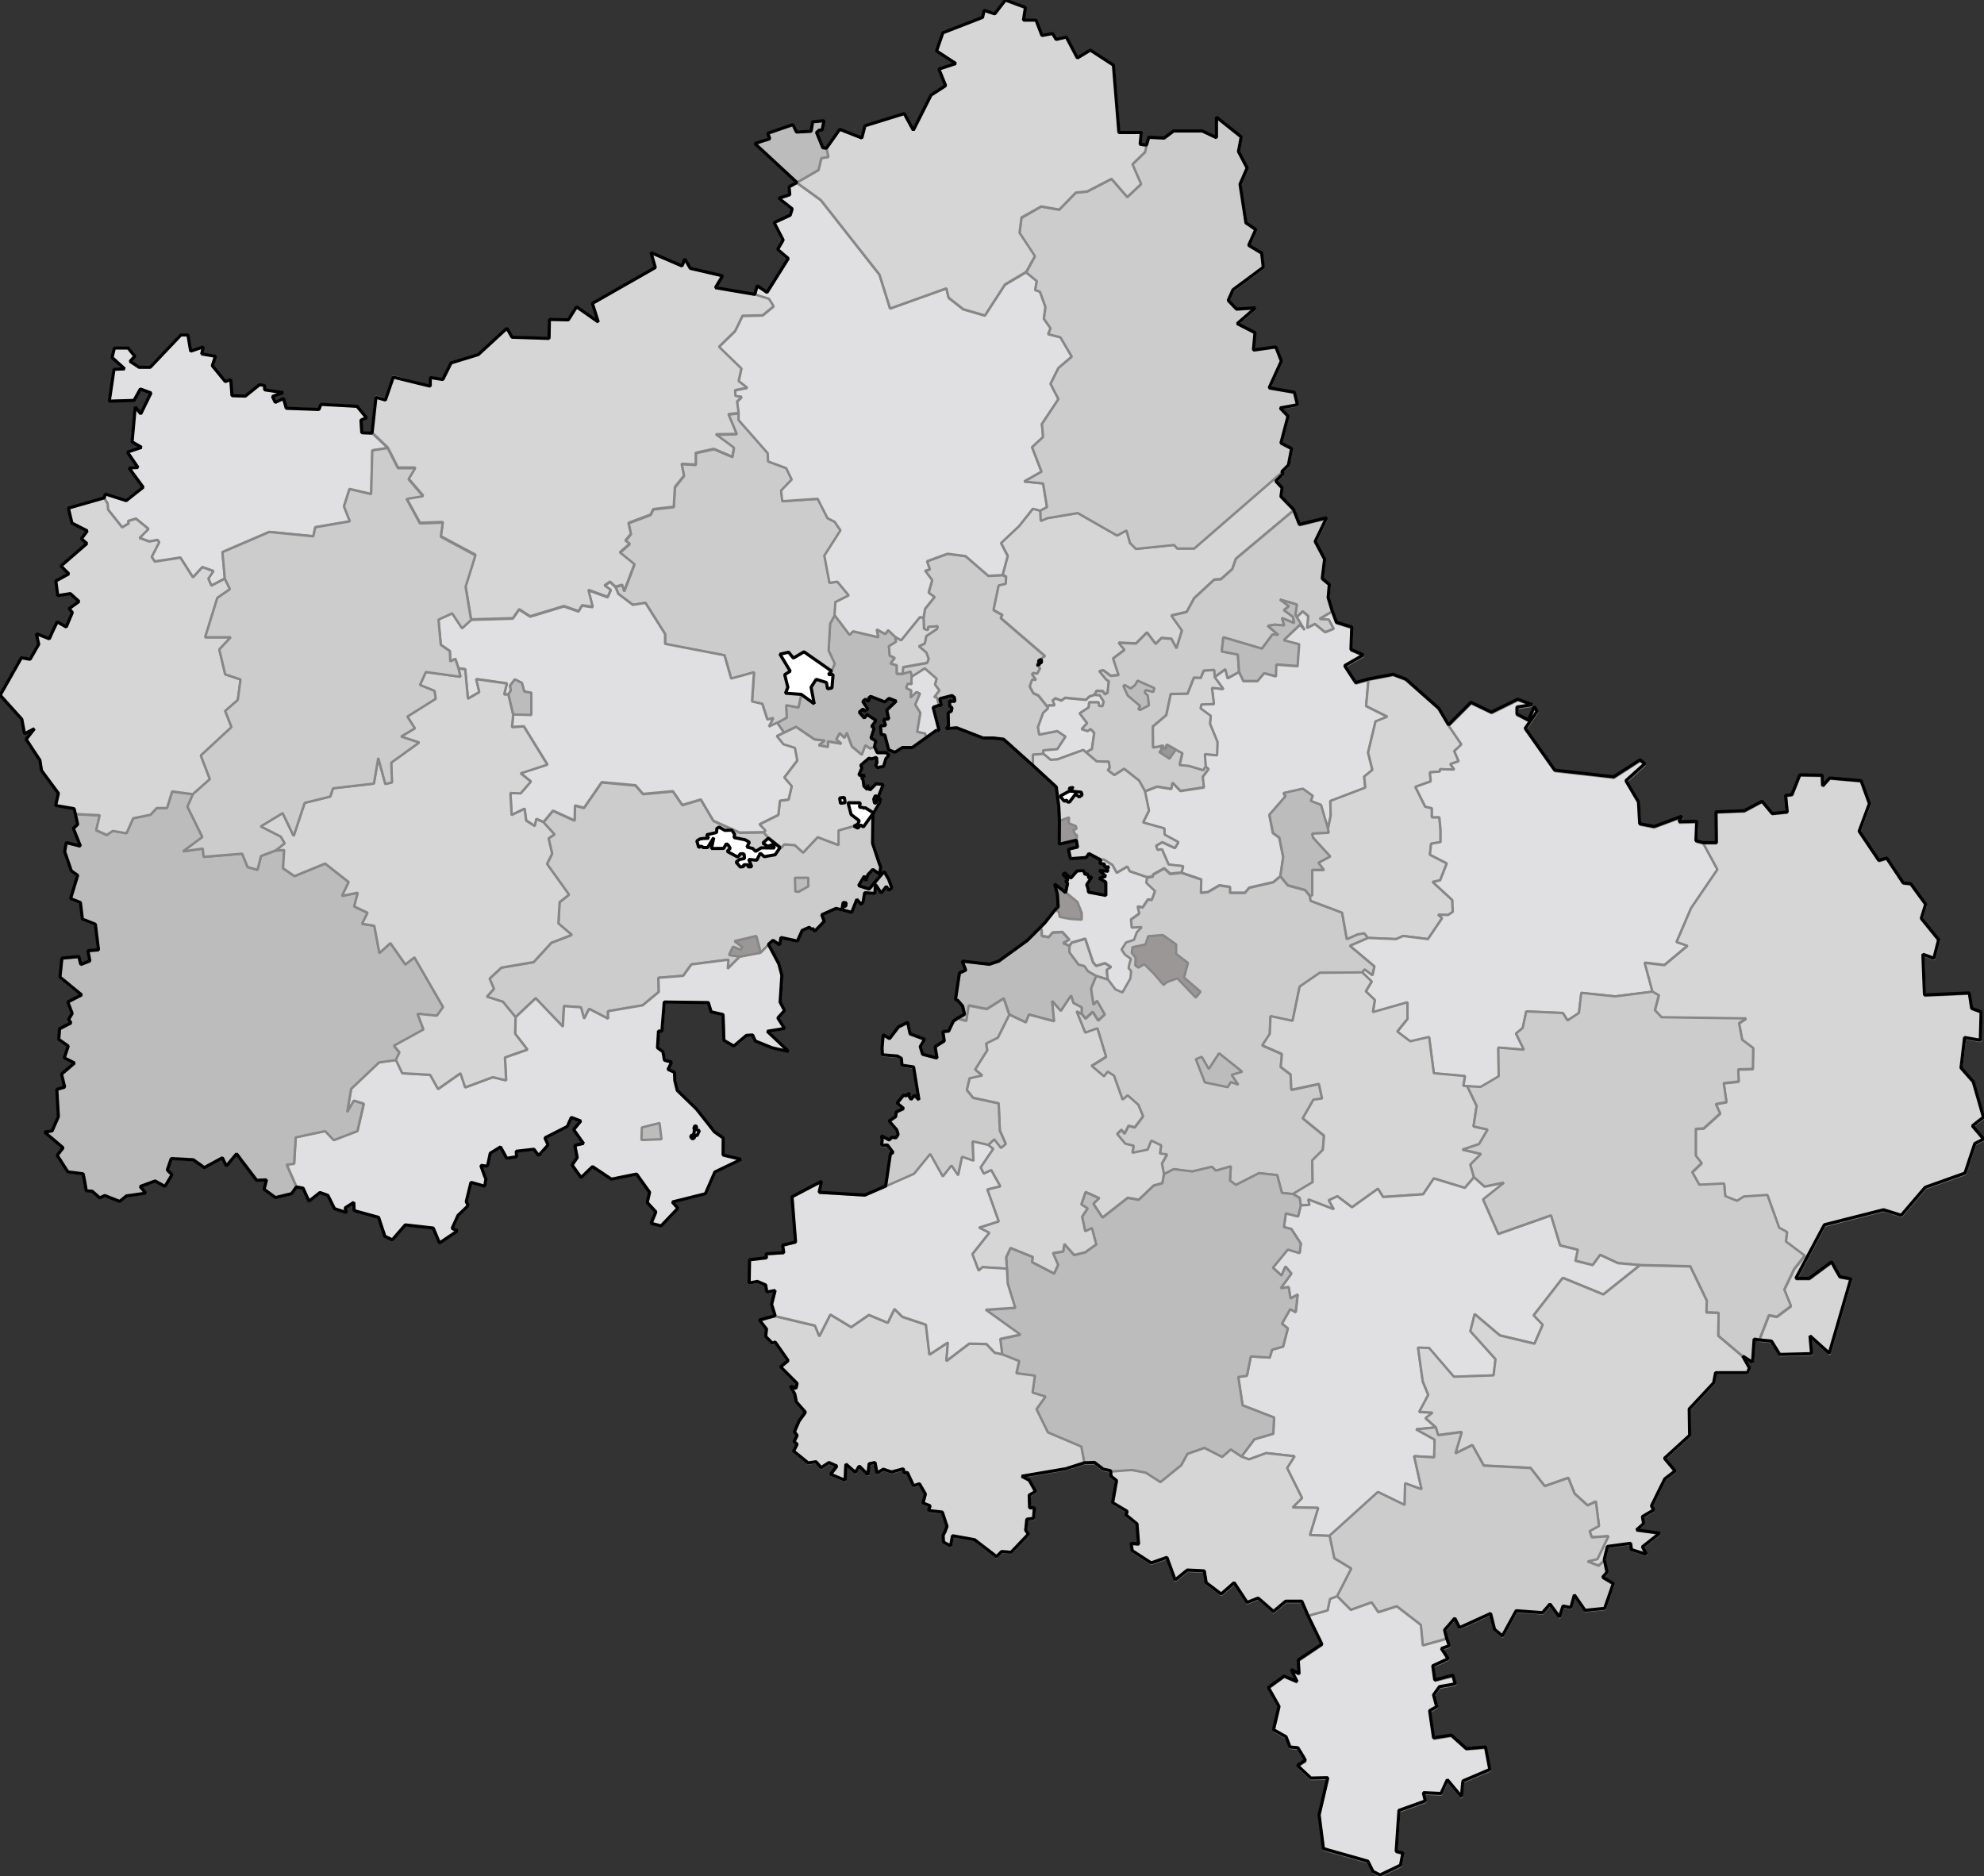
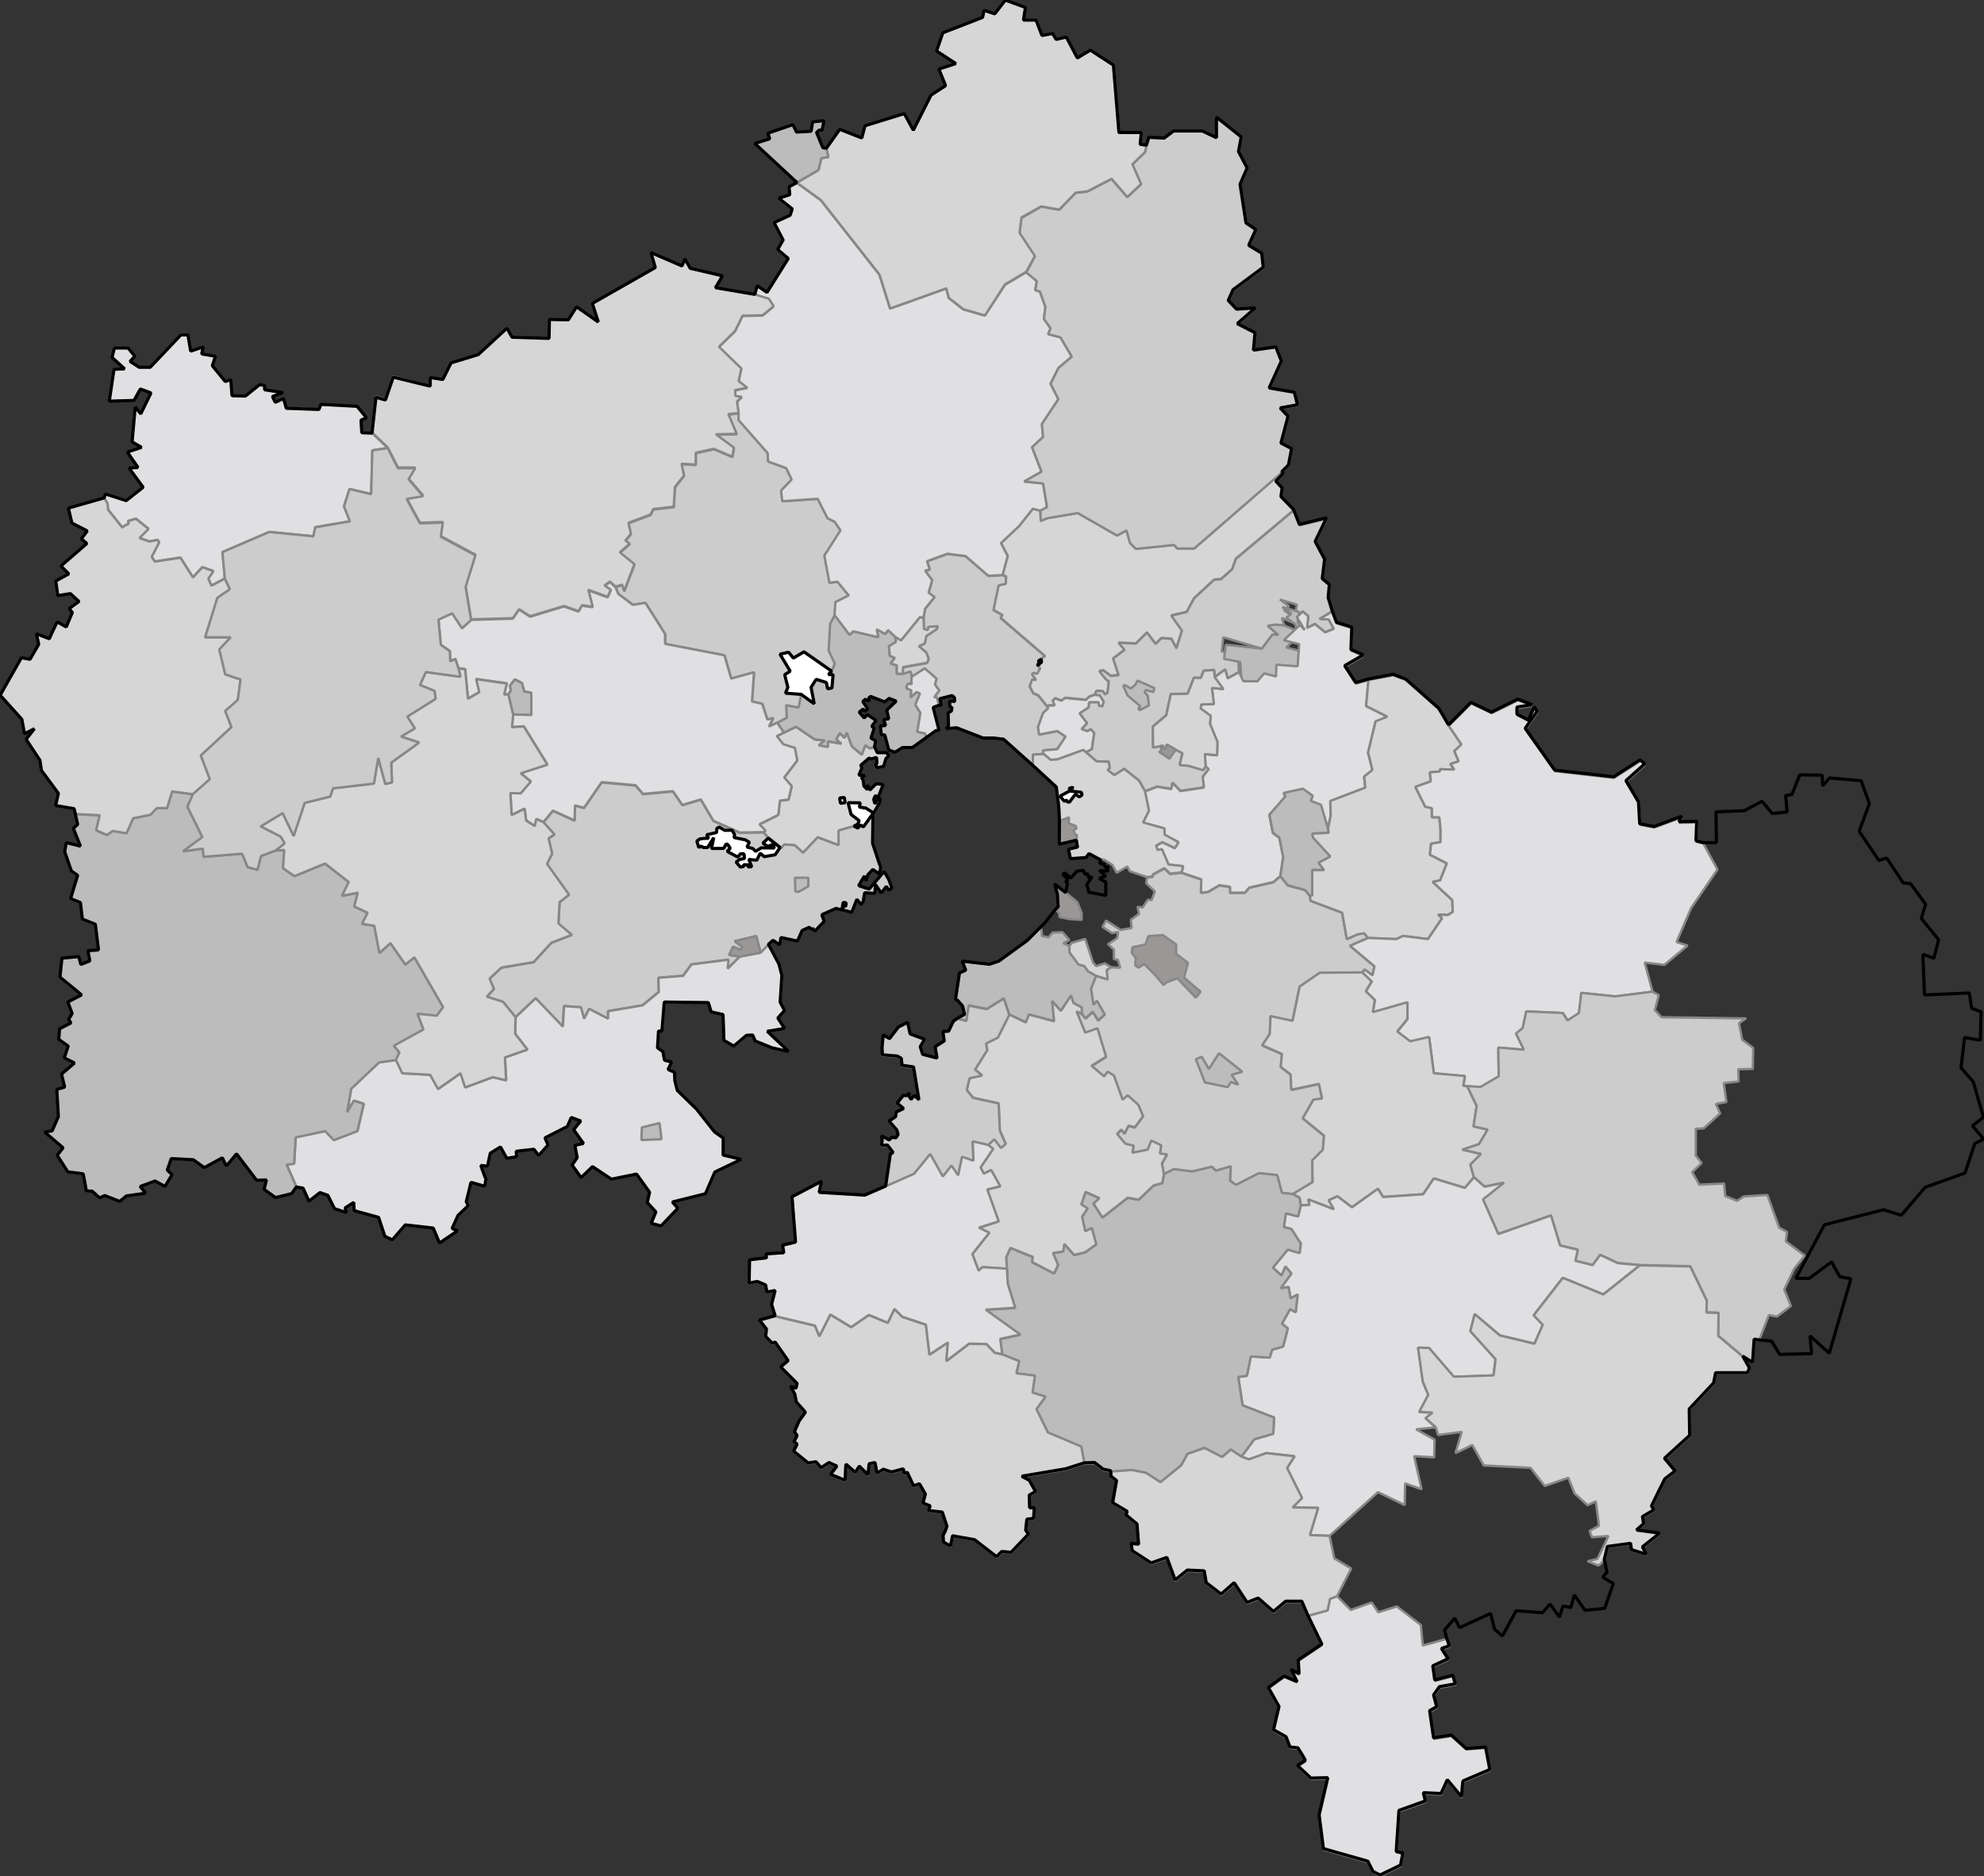
<svg xmlns="http://www.w3.org/2000/svg" xmlns:ns1="http://www.inkscape.org/namespaces/inkscape" xmlns:ns2="http://sodipodi.sourceforge.net/DTD/sodipodi-0.dtd" version="1.1" id="svg5756" ns1:version="0.92.1 r15371" ns2:docname="Russia_Moscow_oblast_locator_map.svg" x="0px" y="0px" viewBox="0 0 2522 2385" style="enable-background:new 0 0 2522 2385;" xml:space="preserve">
  <rect x="0" y="0" width="2522" height="2385" fill="#333333" stroke="none" />
  <style type="text/css"> .st0{fill-rule:evenodd;clip-rule:evenodd;fill:#CCCCCC;stroke:#878787;stroke-width:3;stroke-linejoin:bevel;stroke-miterlimit:10;} .st1{fill-rule:evenodd;clip-rule:evenodd;fill:#BCBCBC;stroke:#878787;stroke-width:3;stroke-linejoin:bevel;stroke-miterlimit:10;} .st2{fill-rule:evenodd;clip-rule:evenodd;fill:#D6D6D6;stroke:#878787;stroke-width:3;stroke-linejoin:bevel;stroke-miterlimit:10;} .st3{fill-rule:evenodd;clip-rule:evenodd;fill:#E0E0E2;stroke:#878787;stroke-width:3;stroke-linejoin:bevel;stroke-miterlimit:10;} .st4{fill-rule:evenodd;clip-rule:evenodd;fill:#9B9797;stroke:#878787;stroke-width:3;stroke-linejoin:bevel;stroke-miterlimit:10;} .st5{fill:none;stroke:#000000;stroke-width:4;stroke-linejoin:bevel;stroke-miterlimit:10;} .st6{fill-rule:evenodd;clip-rule:evenodd;fill:#FFFFFF;stroke:#000000;stroke-width:4;stroke-linejoin:bevel;stroke-miterlimit:10;} </style>
  <path id="_186521280" ns1:label="#_Mytyschi" class="st0" d="M1177.5,829.6l-9.5-8l7.5-3.5l2-9.5l13.5-9l1-3.5l-12,1l-0.5,4 l-5-1.5l-0.5-14l2-11.5l12-15l-7.5-5.5l4.5-16l-9-12l6-1.5l-3.5-10.5l26-9.5l23,3l29,25.1l18-1l4.5,2l-0.5,9.5l-9,2l-6.5,31.1 l11.5,6.5l-2.5,3.5l56.5,48.6l-5,3.5v0.5l-3.5,2l1,2l1,0.5l-1,1l-2.5,1.5l0.5,0.5l2.5,3.5h1l-4,7.5l-5-1l-1.5,1.5l5,7.5l-5-0.5 l-3,8.5l4.5,8.5l6.5,3l12,15v1.5l-6,5.5l-6.5,18l1.5,9.5l23-4.5l10.5,7l-10.5,16l-18,1.5l0.5,4.5l-13.5,1V973l-37-33.1l-7.5-1 l-5-0.5H1250l-33.5-13l-12,1l-1.5,0.5l3-4l-0.5-16.5l2.5-1.5l1.5-0.5l1-4.5l-3-2v-6.5l6.5,0.5l-0.5-5l-3-2.5l-15.5,4l2,8.5h-3.5 l-2.5-10l-3.5-0.5l6.5-8.5l-5.5-7.5l2-7.5l-15-13l-16.5,10.5l-1.5-6.5l-10,3l0.5-8.5l30.5-5.5l2-5L1177.5,829.6z" />
  <path id="_142981528" ns1:label="#_Vidnoe" class="st1" d="M1226.5,1289.7l-2.5-10.5l-6-7l-3-1.5l2-13.5l3-20.1l8-3.5 l-4.5-11.5l34.5,4l12-4l36-26.1l16-16l2,2l0.5,8l8.5,1.5l5-6l12.5-0.5l9,10l-8,4l8,3.5v8l11.5,15.5l7.5,2l4.5,6.5l10.5,6l-6.5,16 l3,20.5l4.5-5l10,17.5l-8.5,7.5l-7-11l-9,8.5l-5-6v-8l-10.5-5.5l-3-9.5l-13,19.5l-11-12.5l2.5,25.6l-32-8.5l-4,10l-21-10l-7-20.6 l-21.5,13.5l-23-4.5l-3,19.6l-11-3L1226.5,1289.7z" />
  <path id="_142172784" ns1:label="#_Odintsovo" class="st0" d="M618.9,1267.2l9-10l-5.5-13l15-14l41-7l22.5-24.6l26-10l-17-14.5 l1.5-27.1l12-9.5l-28-39.1l6.5-13l-4.5-19.5l7.5-5l-14-15.5l12-14.5l27.5,12.5l0.5-19.1l11.5,3l22.5-32.6l43,4l9.5,11l38-3.5 l12,17.5l23.5-7l16,27.1l33.5,15l30.5-0.5l4.2,5l18.2,14.4l3.5-4.3l13.5,1l10.5,9.5l18.5-19.6l26.5,10v-18.6l19.5-5.5l5,2.5l3.5-4 l3.5,2.5l11.8-16.5l0.7,0.4l-0.5,37.1l8.2,24.8l2.2,5.5l-1.7,8.7l-8.4-5.7l-6.3,6.7l-2.3,7.9l-2.1-6.3l-7.3,12.2l13.3,4.4l19.1-22.3 l5.8,9.9l4,11l-4,3l-3-5l-6.5,8.5l-7.4-11l-0.6,11.5l-6.5-0.5l-6.5-0.5l-2,11.5l-2.5,3.5l-5.5-6.5l-6.5,16.5l-11.7-3.1l0.9-4.9 l3.2,0.2l0.5-4.3l-3.8-0.5l-1.6,9.4l-7.5-1.8l-18,8l3,8.5l-12,12.5l-3-4l-0.5,2l-3.5-3l-9,4l-6,13.5l-21-4.5l-1.5,9.5l-8.5-6 l-16,15.5l-5.5-21.1l-27.5,6.5l10,7.5l-2.5,3.5l-9.5-4l-5,10.5l13.5,2l-15.5,15.5l1-11.5l-47,6l-10.5,14.5l-31.5,2.5l0.5,18 l-20.5,17l-44,7.5v9.5l-24-12.5l-6.5,12.5l-4-14.5l-21.5-1.5l-1.5,26.1l-34.5-36.1l-25.5,24.1l-16-19.5L618.9,1267.2z" />
  <path id="_186807760" ns1:label="#_Krasnogorsk" class="st2" d="M965.4,1048.1l24-12l2-18l11-1.5l4-17l-9.5-11l16.5-21.6l-3-16 l-14.5-4.5l-8.5-10.5l9-4.5l15.5-7.5l23.5,16l13,1.5l-7.5,6l11.5,2v-7l17,3l-6.5-5.5l4.5-8l6,6l3-6.5l6.5,17.5l12.5,10.5l4.5-12l6,4 l6-2l3.5,7.5h11.5l3.5,3.5l-4,4l-3,10l-8,1.5l-2-3l1.5-3l-0.5-7l-6.5,2l-3-1l-10.5,9l1.5,3.5l-4,9l8,0.5l-4.5,2.5l2,3.5l1,7.5 l4.5,4.5v-6l3,6.5l8-8l9,1l-5.7,14.5l-1.2,2.8l0.4-1.2l-3.5-2l-2,4.5l1,5h1.5l2.5-6l3.5,0.5l-1,5l-7.5,13l-1,1.5l-0.7-0.4l0.8-1.5 l-10.6-6.6l-1,1l-1.5-1l-4.5-0.5l1-5.5l-15.5-0.2l3.9,15l10.3,7.9l-1.7,4.3l-5,2.5l-19.5,5.5v18.6l-26.5-10l-18.5,19.6l-10.5-9.5 l-13.5-1l-3.5,4.3l-18.2-14.4l-4.2-5l2-2L965.4,1048.1z" />
  <path id="_186808720" ns1:label="#_Khimki" class="st1" d="M1059,857.7h-6l4-4.5l4-9.4l-7.8-16.9l1.9-34l5.9-10.9l19,25.1 l4.5-4.5l32,7.5l-2-10l11,6l3.5-5l9,8.5l1,6.5l-9,5.5l1,12l6.5,3l-5.5,7l8,2.3l0,7.8v3h7.5l10-3l1.5,6.5l-0.5,5.5l0.5,4l-5-0.5 l-2,5.5l6.5,3l-1,9l7.5-7l4.5,2l-6,14l6.5,10.5l-4,24.1l10,2l1.5,5.5l-17.5,12.5h-12.5l-9.5,6l-8-3l-5-19l-4.5-0.5l-1-11l6.5-0.5 l-2.5-7.5l6.5-1l-2.5-11l12-11.5l-9-3.5l-5.5,4.5l-18-7l-2.5,2l1.5,2l-2.5,2l-3-2.5l-3.5,3l6.5,9.5l-4,3l-2-3l-5,4l6.5,7.5l3.5-4.5 l11.5,7.5l-5.5,7.5l3,2.5l-4,12.5l6,3.5l-1.5,7.5l-6,2l-6-4l-4.5,12l-12.5-10.5l-6.5-17.5l-3,6.5l-6-6l-4.5,8l6.5,5.5l-17-3v7 l-11.5-2l7.5-6l-13-1.5l-23.5-16l-15.5,7.5l-8.5-12.5l12-6.5l-0.8-15.9l15.7,3l3.5-16.7l16.5,12l-4-21.1l6.5-10l13,4l1.5,8l5.5-1 L1059,857.7z" />
  <path id="_186813992" ns1:label="#_Dolgoprudny" class="st3" d="M1159,860.2l16.5-10.5l15,13l-2,7.5l5.5,7.5l-6.5,8.5l3.5,0.5 l2.5,10l-7,2.5l7.5,29.1l-4,0.5l-12.5,9l-1.5-5.5l-10-2l4-24.1l-6.5-10.5l6-14l-4.5-2l-7.5,7l1-9l-6.5-3l0.5-2l1.5-3.5l5,0.5l-0.5-4 L1159,860.2z" />
  <path id="_186815192" ns1:label="#_Lobnya" class="st2" d="M1174.5,799.5l5,1.5l0.5-4l12-1l-1,3.5l-13.5,9l-2,9.5l-7.5,3.5 l9.5,8l3,8l-2,5l-30.5,5.5l-0.5,8.5h-7.5v-3l0-7.8l-8-2.3l5.5-7l-6.5-3l-1-12l9-5.5l-1-6.5l7.5,4.5l24-29.6l4.5,1L1174.5,799.5z" />
  <path id="_186816128" ns1:label="#_Reutov" class="st4" d="M1367.5,1050.2l1,3.5l-4,1.5l2,5.5l2.5,1l-0.5,6.5l-21.5,5v-2.5 v-27.1l12-4.5l-0.5,7.5L1367.5,1050.2z" />
  <path id="_186818312" ns1:label="#_Solnechnogorsk" class="st0" d="M1057,853.2l-35-24.6l-13.5,8l-6-7.5l-11,2.5l13,21.6 l-7,4.5l4,16l-3,7.5l20,1.5l-3.5,16.7l-15.7-3l0.8,15.9l-12,6.5l-10.5,5l5.5-11l-7.5,2l-6.5-20l-13-3l2.5-37.1l-29,8l-8.5-29.6 l-75.5-14.5V806l-25-39.6l-16,2.5l-18.5-14l-3.5-8.5l8.5-2.5l2.5,8l13-34.1l-18.5-15l12.5-11l-5.5-4l7-8.5l-3-14l28-10.5l3.5-7l26-3 l1.5-25.1l11.5-14.5l-3-15l18,1v-15l23-5l23.5,10l2-11.5l-23-17l26.5-0.5l-10.5-25.1l13-1.5v8.5l37,42.1l0.5,10.5l23,8.5l7,14.5 l-13.5,14l1.5,13.5l45-3l12.5,24.6l9,4.5l7.5,11l-20.5,32.1l6.5,34.6l10-1.5l14.5,17.5l-17,8.5l-1,16.5l-5.9,10.9l-1.9,34l7.8,16.9 L1057,853.2z" />
  <path id="_186824720" ns1:label="#_Korolev" class="st3" d="M1344,929.3l-23,4.5l-1.5-9.5l6.5-18l6-5.5v-1.5l0.5-1v-1.5h8 l-2.5-6l3.5-3l7.5,3l5-3.5l26.5,2.5l4-4l7-2.5l6.5,0.5l5,8l-1.5,6l-4.5-0.5l-0.5-4.5h-12l-0.5,6.5l-11.5,7.5l9.5,12.5l-7,7.5 l7.5,2.5l4-2.5l4.5,5l-3,20.6l-7.5,4l-3.5-3l-33,12l-8.5,0.5l-9-7.5l-0.5-4.5l18-1.5l10.5-16L1344,929.3z" />
  <path id="_186826872" ns1:label="#_Pushkino" class="st2" d="M1313,646.6l9.5,2.5l0.5,13l8.5-3.5l38.5-6.5l50,28.6l12-6.5 l4.5,16l7.5,7.5l48.5-5l4,4.5h21.5l-0.5,0.5l112-97.2l2,2l-9.5,10l8,8.5l-1.5,11l16,16.5l-73.5,61.6l-4.5,13l-14.5,13l-8.5,0.5 l-25.5,23.6l-9.5,17.5l-19.5,4.5l13.5,19l-7,22.6l-6.5-12l-12.5-1l-7.5,7.5l-11-14.5l-14,14l-22-1l7.5,9l-14.5,11l7,21.1l-10,1 l-9.5-7l-5,1l9,11l3,1.5l-1.5,15l-3.5,2l-2.5-4l-8-0.5l-2.5,5l-7,2.5l-4,4l-26.5-2.5l-5,3.5l-7.5-3l-3.5,3l2.5,6h-8v1.5l-0.5,1 l-12-15l-6.5-3l-4.5-8.5l3-8.5l5,0.5l-5-7.5l1.5-1.5l5,1l4-7.5h-1l-2.5-3.5l3-1.5l-1-0.5l1-1l1,0.5l1-2l-0.5-3v-0.5l5-3.5 l-56.5-48.6l2.5-3.5l-11.5-6.5l6.5-31.1l9-2l0.5-9.5l-4.5-2l6.5-24.1l-8.5-16.5l23-21.6L1313,646.6z" />
  <path id="_186827496" ns1:label="#_Dmitrov" class="st3" d="M934.4,496.3l15.5-3l-11-8.5l3.5-16l-28.5-27.6l20.5-20l9.5-19.5 l25.5-0.5l14-11.5l-6-9.5l-18-5.5l3-11l7.5,5l5,3.5l27-43.1l-13.5-11.5l7-12l-11.5-22.1l20.5-9.5l2.5-8l-17-13.5l14-4.5l-1-10 l10-5.5l30.5,22.1l74.5,94.7l13.5,43.1l71.5-25.6l3,12l18.5,14.5l27.5,8l25.5-39.1l27-16l13.5,11l-2,11.5l6,2l7,19.5l-2,15l8.5,12 l-3,7.5l15.5,4l14.5,24.6l-17,14.5l-10,20.1l10,19.5l-21,31.6l1.5,16.5l-14,13l12,31.1l-22,12.5l24,2.5l5,30.1l-8.5,4.5l-9.5-2.5 l-17.5,22.1l-23,21.6l8.5,16.5l-6.5,24.1l-18,1l-29-25.1l-23-3l-26,9.5l3.5,10.5l-6,1.5l9,12l-4.5,16l7.5,5.5l-12,15l-2,11.5l-4.5-1 l-24,29.6l-7.5-4.5l-9-8.5l-3.5,5l-11-6l2,10l-32-7.5l-4.5,4.5l-19-25.1l1-16.5l17-8.5l-14.5-17.5l-10,1.5l-6.5-34.6l20.5-32.1 l-7.5-11l-9-4.5l-12.5-24.6l-45,3l-1.5-13.5l13.5-14l-7-14.5l-23-8.5l-0.5-10.5l-37-42.1v-8.5l-2-14.5l6-6l-8-1L934.4,496.3z" />
  <path id="_186830176" ns1:label="#_Schelkovo" class="st0" d="M1382.5,929.3l-7.5-2.5l7-7.5l-9.5-12.5l11.5-7.5l0.5-6.5h12 l0.5,4.5l4.5,0.5l1.5-6l-5-8l-6.5-0.5l2.5-5l8,0.5l2.5,4l3.5-2l1.5-15l-3-1.5l-9-11l5-1l9.5,7l10-1l-7-21.1l14.5-11l-7.5-9l22,1 l14-14l11,14.5l7.5-7.5l12.5,1l6.5,12l7-22.6l-13.5-19l19.5-4.5l9.5-17.5l25.5-23.6l8.5-0.5l14.5-13l4.5-13l73.5-61.7l7.5,19 l34.5-8.5l-14.5,30.1l12,22.6l-3,24.6l9,7.5l-1.5,16.5l5,16.5l-16,9.5l11.5,0.5l6.5,12l-11,4.5l-13-10.5l-10,5l1.5-15l-7-6l-7.5,7 l-2-2.5l2-13l-21.5-6.5l11.5,8.5l-6.5,5l11.5,8.5l1.5,8l-15.5-6.5l3,9.5l-12-1l-9,1.5l13.5,11.5l-7.5-0.5l-13.5,18l-49-14.5l-2,18 l20.5,4l1.5,22.1l-14.5,8l-3-11.5l-13.5,10l-0.7-9.2l-13.2,1l-3.7,9.2l-8.8-0.3l-8,20.4l-21.4,0.3l-5.7,26.9l-17.1,14.5l0.3,26.6 l9.3-1.8l3.5-0.5l0.5,3.5h3l1-5l11.5,6.5l8.5,4.5l-3.5,15l11.5,1l18.5,5.5l3-5l4,3.5l-7.5,10l1.5,13.5l-30,4.5l-10-10.5l-1.5,8 l-18-3l-15.5,6l-7.5-13.5l-19-15l-12.5,8l-8.5-6.5l2.5-2.5l-1-8l-15.5-0.5l-13.5-11.5l7.5-4l3-20.6l-4.5-5L1382.5,929.3z" />
  <path id="_186831808" ns1:label="#_SergievPosad" class="st0" d="M1323.5,262.7l23,4l21-21.6l14.5-1.5l31-16l20,23.1l17.5-16.5 l-11-25.1l16-15.5l2-8.5l3-10l19.5,1l12-9h36.5l18,8.5v-26.1l31.5,25.1l-3.5,18.5l11,21.1l-9,20.6l7.5,49.1l12.5,8.5l-9,20.1 l16.5,10l2,18l-38.5,28.6l-6,13.5l10.5,11l24-1.5l-23,20l22.5,11.5l-2,22.1l28.5-4l7,18l-15.5,34.1l32,5.5l4,16l-22,4l10,10.5 l-9,34.1l13.5,7l-4,21.1l-8.5,8.5L1518,697.3h-21.5l-4-4.5l-48.5,5l-7.5-7.5l-4.5-16l-12,6.5l-50-28.6l-38.5,6.5l-8.5,3.5l-0.5-13 l8.5-4.5l-5-30.1l-24-2.5l22-12.5l-12-31.1l14-13l-1.5-16.5l21-31.6l-10-19.5l10-20l17-14.5l-14.5-24.6l-15.5-4l3-7.5l-8.5-12l2-15 l-7-19.5l-6-2l2-11.5l-13.5-11l11-20.1l-19.5-29.6l2.5-19.5L1323.5,262.7z" />
-   <path id="_186707080" ns1:label="#_Chernogolovka" class="st1" d="M1604.1,824.6l13.5-18l7.5,0.5l-13.5-11.5l9-1.5l12,1l-3-9.5 l15.5,6.5l-1.5-8l-11.5-8.5l6.5-5l-11.5-8.5l21.5,6.5l-2,13l2,2.5l10,16.5l-6-6.5l-20.5,19.5l19.5,5l-2,28.1l-27-2l-0.5,15l-15-4 l-8.5,10h-18l-5.5-11.5l-1.5-22.1l-20.5-4l2-18L1604.1,824.6z" />
+   <path id="_186707080" ns1:label="#_Chernogolovka" class="st1" d="M1604.1,824.6l13.5-18l7.5,0.5l-13.5-11.5l9-1.5l12,1l15.5,6.5l-1.5-8l-11.5-8.5l6.5-5l-11.5-8.5l21.5,6.5l-2,13l2,2.5l10,16.5l-6-6.5l-20.5,19.5l19.5,5l-2,28.1l-27-2l-0.5,15l-15-4 l-8.5,10h-18l-5.5-11.5l-1.5-22.1l-20.5-4l2-18L1604.1,824.6z" />
  <path id="_186709296" ns1:label="#_Noginsk" class="st3" d="M1631.1,1089.4l-3.6,24.4l-9,7.5l-30.5,7l-5.5,6.5h-19v-7.5 l-13.5-2l-14.5,8.5l-9,1l0.5-17l-25-8.5l2-8l-18.5-2l-8.5-19.5l-5.5,1l-2-5.5l8-4.5l16,7.5l4.5-7.5l-17.5-9.5l-0.5-8l-27-7.5l7.5-15 l-5-24.6l15.5-6l18,3l1.5-8l10,10.5l30-4.5l-1.5-13.5l7.5-10l-4-3.5l-1-15.5l15.5,1.5l0.5-17l-9.5-23.1l1-10l-13-9.5l1-5l16-0.5 l-2.5-20.6l14.5,1.5l-11-15l13.5-10l3,11.5l14.5-8l5.5,11.5h18l8.5-10l15,4l0.5-15l27,2l2-28.1l-19.5-5l20.5-19.5l6,6.5l-10-16.5 l7.5-7l7,6l-1.5,15l10-5l13,10.5l11-4.5l-6.5-12l-11.5-0.5l16-9.5l5.5,15l19.5,6l-1,28.6l14,6l1.5,1l-23.5,13.5l14,21.6l16-4.5 l-3,33.1l27,13.5l-15,6l-9.5,39.6l5.5,22.1l-10.5,8.5l1.5,14l-44.5,17l0.5,18.5l-3.5,17.1l-9-30.6l-13-5l2.5-6.5l-12.5-9l-24.5,5.5 l2.5,4l-20.5,23.6l4.5,23.1l8.1,5.9L1631.1,1089.4z" />
  <path id="_186709472" ns1:label="#_LosinoPetrovsky" class="st2" d="M1499.6,972.5l3.5-15l-8.5-4.5l-11.5-6.5l-1,5h-3l-0.5-3.5 l-3.5,0.5l-9.3,1.8l-0.3-26.6l17.1-14.5l5.7-26.9l21.4-0.3l8-20.4l8.8,0.3l3.7-9.2l13.2-1l0.7,9.2l11,15l-14.5-1.5l2.5,20.6l-16,0.5 l-1,5l13,9.5l-1,10l9.5,23.1l-0.5,17l-15.5-1.5l1,15.5l-3,5l-18.5-5.5L1499.6,972.5z" />
  <path id="_186710344" ns1:label="#_Elektrostal" class="st1" d="M1683.1,1105.8h-15v32.1l-3,1l-6-7.5l-22-6l-9.5-11.5l3.6-24.4 l-4.9-24.8l-8.1-5.9l-4.5-23.1l20.5-23.6l-2.5-4l24.5-5.5l12.5,9l-2.5,6.5l13,5l9,30.6l1,5l-21,1l1,5l22,24.1l-15,8L1683.1,1105.8z" />
  <path id="_186716824" ns1:label="#_Lytkarino" class="st2" d="M1393.5,1228.1l11-3.5l8,5l-5.5,3.5l1,12l-14.5-4.5l-10.5-6 l-4.5-6.5l-7.5-2l-11.5-15.5v-8l2.5-4l17.5-5l10,30.1L1393.5,1228.1z" />
-   <path id="_186718616" ns1:connector-curvature="0" ns1:label="#_Dzerzhinsky" ns2:nodetypes="ccccccccccccccccccccccccccccc" class="st2" d=" M1347,1165.9l13,2.5L1347,1165.9l-1-6l-4.5-3l-13,16.5l-6.5,6.5l2,2l0.5,8l8.5,1.5l5-6l12.5-0.5l9,10l-8,4l8,3.5l2.5-4l-2.5,4 l-8-3.5l8-4l-9-10l-12.5,0.5l-5,6l-8.5-1.5l-0.5-8l-2-2l6.5-6.5l13-16.5l4.5,3L1347,1165.9z" />
  <path id="_186720768" ns1:label="#_Kotelniki" class="st4" d="M1355,1134.9l14.5,12l5.5,14v8.5l-15-1l-13-2.5l-1-6l-4.5-3l4-4 l-1-16l-3.5-13L1355,1134.9z" />
  <path id="_186722168" ns1:label="#_Ramensky" class="st0" d="M1404.5,1289.7l-10-17.5l-4.5,5l-3-20.5l6.5-16l14.5,4.5l-1-12 l5.5-3.5l11.5,0.5l-3-10l-5-1v-12l-7.5-7l11.5-7.5l1.5-8l-8,1.5l-12-8l4.5-8l18.5,12l14-2.5l-1-10.5l10.5-7.5l-2-9l6.5,1l6.5-10 l5,0.5l4-11l-11-10.5l1-7l7.5-1v-2.5l14.5-8l7.5,7l14.5-1.5l25,8.5l-0.5,17l9-1l14.5-8.5l13.5,2v7.5h19l5.5-6.5l30.5-7l9-7.5 l9.5,11.5l22,6l6,7.5l1,6l40,15l6,33.6l13.5-6l8.5-1.5l5,6l-23,10l31,26.1l-2.5,11.5l-10-7.5l-3,4l-54,0.5l-25.5,17.5l-9,43.6l-28-6 l-1,22.6l-9.5,14.5l25,11l-1.5,16.5l12.5,9.5l1,19.5l35-7.5l4,18.6l-11,1.5l-13.5,23.6l27,22.1l-1.5,18l-13.5,13.5l0.5,27.6l-25,15 l-14-1.5l-6-22.6l-23-2.5l-29.5,15l-7.5-5.5l1-18l-19,5.5l-5-5l-25,6l-23.5-3l-12.5,6.5l-2.5-13.5l6.5-11.5l-9-1l1.5-10.5l-12.5-6 l-4.5,11.5l-19.5,4l1.5-9l-10.5-2.5l-10.5-12.5l5.5-5.5l4,5l5-10l8,2l10.5-14l-6-14.5l-13.5-12l-6.5,5.5l-11-30.6l-8-5l-4.5,6 l-16-13.5l18.5-11.5l-11-36.1l-15.5,5.5l-11-27.1l6.5,3l5,6l9-8.5l7,11L1404.5,1289.7z" />
  <path id="_186723144" ns1:label="#_Bronnitsy" class="st1" d="M1564.6,1375.5l-4,6.5l-29-6l-11.5-29.6l7.5-3l9,15.5l13-20 l29.5,23.5l-13.5,4l8.5,12.5L1564.6,1375.5z" />
  <path id="_186730704" ns1:label="#_PavlovskyPosad" class="st2" d="M1676.1,1096.8l15-8l-22-24.1l-1-5l21-1l-1-5l3.5-17 l-0.5-18.5l44.5-17l-1.5-14l10.5-8.5l-5.5-22.1l9.5-39.6l15-6l-27-13.5l3-33.1l31.5-6l16,6l42,37.1l12.5,21.1l16,23.6l-5,5l-4,3.5 l2.8,6.5l2.8,6.5l-5.3,1.8l-5.3,1.8l5,7l-18-0.5l-0.5,3l-12.5,1l1,11.5l-19.5,7l12.5,25.1l8.5,2v11.5h9.5l1.5,15.9l0,15.7l-12,2 l-1.5,14l21.5,11l-8.5,21.6l-9.5,2l25,23.1l0.5,15l-6,4l-12.5-0.5l5,4.5l-18,26.6l-31.5-4l-9,4l-35.5-1.5l-5-6l-8.5,1.5l-13.5,6 l-6-33.6l-40-15l-1-6l3-1v-32.1h15L1676.1,1096.8z" />
  <path id="_186731552" ns1:label="#_OrekhovoZuevo" class="st3" d="M2165.2,1072.2l18,33.1l-33.5,49.1l-18.5,43.1l14,4.5 l-29.5,24.6l-25-3l10,37.1l-47.5,6l-43-4.5l-3,25.6l-14.5,9.5l-6-9.5l-46.5-2l-4.5,21.1l-8.5,7l10,20.6l-32.5-2.5l0.5,36.6l-23,13.5 l-17-1l-5-0.5l2-12.5l-39.5-3.5l-6-46.1l-24,5.5l-16.5-12.5l13-16v-21.1l-44,12.5l2.5-15.5l-11.5-11l7.5-12.5l-12-11.5l3-4l10,7.5 l2.5-11.5l-31-26.1l23-10l35.5,1.5l9-4l31.5,4l18-26.6l-5-4.5l12.5,0.5l6-4l-0.5-15l-25-23.1l9.5-2l8.5-21.6l-21.5-11l1.5-14l12-2 l0-15.7l-1.5-15.9h-9.5v-11.5l-8.5-2l-12.5-25.1l19.5-7l-1-11.5l12.5-1l0.5-3l18,0.5l-5-7l10.5-3.5l-5.5-13l9-8.5l-16-23.5 l28.5-28.6l26,12.5l33.5-16.5l18.5,7l-19.5,3l0,9l14.5,7.5l7.5-17l3.5,6l-15,21.6l37.5,53.1l75,8.5l33.5-21.6l6,5l-24,21.5l16,27.1 l1.5,27.6l18,3.5l35.5-13l-3.5,7l22.5-0.5l-1,24.6L2165.2,1072.2z" />
-   <path id="_186740488" ns1:label="#_Shatura" class="st2" d="M2131.2,1197.5l18.5-43.1l33.5-49.1l-18-33.1h17l-0.5-39.1l36-1.5 l22.5-12l13,15.5l19-2l-2-21l8-1l10-25.1l28.5,0.5l0.5,13.5l9-10l40,3.5l10.5,29.1l-13,35.1l25,37.1l10-3l21,31.6l9.5,1l19,26.1 l-5.5,18l22,27.1l-6,23.6l-9.5-3.5l-4.5-1.5l2,51.6l57-2.5l3,19.6l12,4.5v0.5l-1,35.6l-20-3.5l-4.5,38.6l15.5,17.6l13,45.1l-14,11 l13.5,16l0.5,1l-11,5.5l-12.5,37.6l-50.5,18l-30.5,35.6l-22.5-7l-75,19.1l-1,1.5l-35.5,66.7h17l28.5-21.1l5,9.5l5.5,9.5l14,2.5 l-27.5,94.7l-24.5-22.1l2,22.6l-40.5,1l-10.5-17l-16-1.5l12.5-32.1l10,2l18-13.5l-8.5-21l12.5-26.1l13.5-17l-24-18.1l1.5-12l-10-5.5 l-15-41.6l-30,2l-8.5,5.5l-15-6l-1.5-16l-31.5,1.5l-9-16l12-11.5l-7.5-9.5v-34.1l10-0.5l21-19l-5.5-12l13.5-2.5l-3.5-24.1l19-2 l-0.5-15.5l18.5-0.5l0.5-26.6l-14-10.5l-4-21l9-6l-107.5-1.5l-8.5-9l5-19.1l-8-4.5l-10-37.1l25,3l29.5-24.6L2131.2,1197.5z" />
  <path id="_186751448" ns1:label="#_Voskresensk" class="st2" d="M1683.1,1443.6l-27-22.1l13.5-23.6l11-1.5l-4-18.6l-35,7.5 l-1-19.5l-12.5-9.5l1.5-16.5l-25-11l9.5-14.5l1-22.6l28,6l9-43.6l25.5-17.5l54-0.5l12,11.5l-7.5,12.5l11.5,11l-2.5,15.5l44-12.5 v21.1l-13,16l16.5,12.5l24-5.5l6,46.1l39.5,3.5l-2,12.5l5,0.5l12,25.1l-4,26.1l18,4l-11,18.5l-21,7l23.5,5.5l-13.5,13.5l4.5,16 l-11.5,13.5l-39.5-12l-13.5,20.1l-51,3.5l-6.5-10.5l-33,23.6l-18.5-14l-11,5l6.5,11.5l-32.5-12.5l1.5,7l-11,0.5l-1.5-9.5l-8.5-5 l25-15l-0.5-27.6l13.5-13.5L1683.1,1443.6z" />
  <path id="_186754144" ns1:label="#_Egoryevsk" class="st0" d="M1937.1,1334.4l-10-20.6l8.5-7l4.5-21.1l46.5,2l6,9.5l14.5-9.5 l3-25.6l43,4.5l47.5-6l8,4.5l-5,19l8.5,9l107.5,1.5l-9,6l4,21.1l14,10.5l-0.5,26.6l-18.5,0.5l0.5,15.5l-19,2l3.5,24.1l-13.5,2.5 l5.5,12l-21,19l-10,0.5v34.1l7.5,9.5l-12,11.5l9,16l31.5-1.5l1.5,16l15,6l8.5-5.5l30-2l15,41.6l10,5.5l-1.5,12l24,18l-13.5,17 l-12.5,26.1l8.5,21l-18,13.5l-10-2l-12.5,32.1l-6-1l-2,29.6l-12.5-8l-31.5-26.6l0.5-29.1l-15.5-0.5l0.5-15l-21-43.6l-64-1.5l-28-2.5 l-22.5-10.5l-9.5,13l-22-5.5l3-14l-22.5-5.5l-11.5-38.1l-67,23.6l-19.5-44.1l26.5-21.1l-24.5,5l-13.5-12l-4.5-16l13.5-13.5 l-23.5-5.5l21-7l11-18.5l-18-4l4-26.1l-12-25.1l17,1l23-13.5l-0.5-36.6L1937.1,1334.4z" />
  <path id="_186756552" ns1:label="#_Kolomna" class="st3" d="M1869.1,1692.2l32,35.6l-2.5,20.6l-50.5,2l-31.5-36.6l-14-0.5 l6,43.1l7,17l-11.5,21.6l17,1l-9,7l13,11.5l-25,2.5l23.5,13l-0.5,22.6l-25.5-1.5l9.5,42.1l-21-7.5l-0.5,27.6l-34-16.5l-61.5,55.6 l-25-1l10.5-34.6l-32.5-0.5l12-12l-19-38.1l9.5-15l-36-4l-22,8l-9.5-3.5l16.5-22.1l24-7l1-20.6l-40-15.5l-5.5-36.1l11-1.5l5-24.6 l24,1.5l3-10l14-4l6-23.1l-7.5-6l10.5-18.6l7,4l2.5-22.6l-9,5l-2.5-14.5l-10,1.5l13.5-18.6l-7.5-9l-5,11.5l-11-10l19-23.1l15,4.5 l1.5-12l-12-18.5l-9.5-2.5l2.5-17.5l15.5,4l3.5-14l11-0.5l-1.5-7l32.5,12.5l-6.5-11.5l11-5l18.5,14l33-23.6l6.5,10.5l51-3.5 l13.5-20.1l39.5,12l11.5-13.5l13.5,12l24.5-5l-26.5,21.1l19.5,44.1l67-23.6l11.5,38.1l22.5,5.5l-3,14l22,5.5l9.5-13l22.5,10.5 l28,2.5l-46.5,37.1l-51.5-21.1l-37,47.6l11.5,12l-10.5,24.1l-44-10.5l-32-27.1L1869.1,1692.2z" />
  <path id="_186760584" ns1:label="#_Istra" class="st3" d="M560.4,819.6l-3-32.1l17.5-8l12.5,19l11.5-10.5l53-1.5l8-11.5l14,9 l43-13l18.5,6.5l4.5-7.5l13.5,2l-5.5-21.6l24.5,9l4-9l-8-5.5l7-5l7,6.5l3.5,8.5l18.5,14l16-2.5l25,39.6v12.5l75.5,14.5l8.5,29.6 l29-8l-2.5,37.1l13,3l6.5,20l7.5-2l-5.5,11l10.5-5l8.5,12.5l-9,4.5l8.5,10.5l14.5,4.5l3,16l-16.5,21.6l9.5,11l-4,17l-11,1.5l-2,18 l-24,12l7.5,8l-2,2l-30.5,0.5l-33.5-15l-16-27.1l-23.5,7l-12-17.5l-38,3.5l-9.5-11l-43-4l-22.5,32.6l-11.5-3l-0.5,19.1l-27.5-12.5 l-12,14.5l-9-4l-2,9l-11-7l-2-15l-16.5,8l-1.5-28.1l13,0.5l13-15l-13-10.5l34-11l-30-48.6l-15,1l1.5-16l23,0.5v-28.1l-9-1.5l-3-11 l-9-4.5l-6,8l1,6l-3,5h-5.5l3.5-14l-39-5.5l4,16.5l-14.5,8.5l-3.5-37.6l-8.5-1l-4-12l-6.5,3l-0.5-13L560.4,819.6z" />
  <path id="_186765040" ns1:label="#_Lukhovitsy" class="st2" d="M1898.6,1748.4l2.5-20.6l-32-35.6l5.5-21.6l32,27.1l44,10.5 l10.5-24.1l-11.5-12l37-47.6l51.5,21.1l46.5-37.1l64,1.5l21,43.6l-0.5,15l15.5,0.5l-0.5,29.1l31.5,26.6l8.5,15l-2.5,6h-40.5l-2.5,13 l-31,33.1l0.5,33.6l-32,29.1l13.5,16l-13,10l-7.5,15l-9.5,19.6l3,5l-14.5,8.5l1.5,9l-9,8l29.5,4l-22,17.5l5,9.5l-19-6l-1-8l-29.5,4 l-4,16.5l-7.5,7l-14-5.5l12.5-3l14-29.1l-21,1.5l-3-8l12-6.5l-4-31.1l-10.5,5l-16.5-15l-8-20l-30,10.5l-18-23.1l-59.5-3l-14.5-26.1 l-21.5,10.5l8-27.1l-30,4l-3-10l-13-11.5l9-7l-17-1l11.5-21.6l-7-17l-6-43.1l14,0.5l31.5,36.6L1898.6,1748.4z" />
  <path id="_186864912" ns1:label="#_Taldom" class="st2" d="M1050.5,188.5l17-24.1l28,11l4-15.5l50-15.5l11.5,21.1l22.5-44.6 l18.5-12l-8.5-21.1l21.5-7l-24.5-16l8-23.1l50.5-19.5l2-9l13.5,4.5L1278,0l25.5,9.5l-2.5,16h16l7.5,19.5l13.5-2.5l4.5,7.5l13-3 l14,26.6l16.5-10l29.5,19.5l7,85.7h28.5l-1.5,15l8,1l-2,8.5l-16,15.5l11,25.1l-17.5,16.5l-20-23.1l-31,16l-14.5,1.5l-21,21.6l-23-4 l-25,14l-2.5,19.5l19.5,29.6l-11,20l-27,16L1252,401l-27.5-8l-18.5-14.5l-3-12l-71.5,25.6l-13.5-43.1l-74.5-94.7l-30.5-22.1l27.5-16 l3.5-15l9-1.5L1050.5,188.5z" />
  <path id="_186867008" ns1:label="#_Dubna" class="st1" d="M1008,158.4l4.5,9.5l18.5-1l2-12l14.5-1.5l-2.5,12h-3.5l-3.5,3 l8,19.6l4.5,0.5l2.5,11l-9,1.5l-3.5,15l-27.5,16l-53.5-49.6l19-6l-2.5-7L1008,158.4z" />
  <path id="_186871336" ns1:label="#_Stupino" class="st1" d="M1290.5,1662.7l-9.5-30.6l-1-19l-1-14.5l5.5-12l28.5,11.5l-1,6.5 l28,14.5l5-11l-6.5-15l13-2l1.5-9.5l12.5,14l14-3.5l14-10l-5.5-20.6l-8.5,4l-4-18.6l7-10.5l-8-5l5.5-16l17.5,8l-7.5,7l11.5,17.5 l32-25.1l14,2.5l19-18.1l11-3l2-11.5l12.5-6.5l23.5,3l25-6l5,5l19-5.5l-1,18.1l7.5,5.5l29.5-15l23,2.5l6,22.6l14,1.5l8.5,5l1.5,9.5 l-3.5,14l-15.5-4l-2.5,17.5l9.5,2.5l12,18.6l-1.5,12l-15-4.5l-19,23.1l11,10l5-11.5l7.5,9l-13.5,18.6l10-1.5l2.5,14.5l9-5l-2.5,22.5 l-7-4l-10.5,18.5l7.5,6l-6,23.1l-14,4l-3,10l-24-1.5l-5,24.6l-11,1.5l5.5,36.1l40,15.5l-1,20.6l-24,7l-16.5,22.1l-13.5-9l-11,9.5 l-22.5-11.5l-21.5,7.5l-8,14.5l-26.5,21.6l-18.5-12l-18-3.5l-26.5,2l-9.5-2l-11-8.5l-13,0.5l-4-21.6l-42.5-18.1l-14.5-29.6l11.5-16 l-16.5-5l3-21.6l-23.5-3l3.5-15.5l-21.5-8.5l-2.5-19.6l25.5-5.5l-44-31.6L1290.5,1662.7z" />
-   <path id="_186875072" ns1:label="#_Zaraysk" class="st0" d="M1807.1,1893.2l-9.5-42.1l25.5,1.5l0.5-22.6l-23.5-13l25-2.5l3,10 l30-4l-8,27.1l21.5-10.5l14.5,26.1l59.5,3l18,23.1l30-10.5l8,20l16.5,15l10.5-5l4,31.1l-12,6.5l3,8l21-1.5l-14,29.1l-12.5,3l14,5.5 l7.5-7l3.5,16l-5.5,6.5l13.5,8l-11,31.6l-25,2.5l-13.5-19.5l-4.5,16l-10-2l-4.5,14l-12-16.5l-9.5,11l-33.5-2.5l-17.5,32.1l-10-8.5 l-5-20.1l-39.5,18l-6-12l-13,15l2.5,10l-30.5,8.5l-2.5-26.1l-30.5-23.6l-23.5,7.5l-8.5-12.5l-26.5,9.5l-17.5-17.5l18-35.1l-21.5-13 l-6-28.6l61.5-55.6l34,16.5l0.5-27.6L1807.1,1893.2z" />
  <path id="_186876560" ns1:label="#_SerebryanyePrudy" class="st3" d="M1619.1,2200l7-29.6l-13.5-24.1l20-14.5l16.5,7l-7.5-15.5 l10,5.5l-1-17.5l30-20.1l-18-37.1l25-7l3-14.5l9-3.5l17.5,17.5l26.5-9.5l8.5,12.5l23.5-7.5l30.5,23.6l2.5,26.1l30.5-8.5l3.5,10 l-10,3.5l8.5,13l-19.5,9l2.5,18.1l23-6l3,11l-20,3.5l-7.5,10.5l4,15l-9,5l5,34.6l22.5-3.5l19,17l13-1l11.5-1l5.5,28.6l-34,14.5 l-0.5,2.5l-1.5,17.6l-18-21.6l-8,17.6l-22.5-1l2.5,10.5l-33.5,12l-3.5,52.1l8.5,2l-3,15.5l-26,12.5l-9-4.5l-6.5-13l-56.5-16 l-5.5-43.1l11-47.1l-21.5,0.5l-17-16l10-6.5l-3-5.5l-6.5-10.5l-10-1l-5-13L1619.1,2200z" />
  <path id="_186879704" ns1:label="#_Kashira" class="st2" d="M1501.6,1862.7l8-14.5l21.5-7.5l22.5,11.5l11-9.5l13.5,9l9.5,3.5 l22-8l36,4l-9.5,15l19,38.1l-12,12l32.5,0.5l-10.5,34.6l25,1l6,28.6l21.5,13l-18,35.1l-9,3.5l-3,14.5l-25,7l-7.5-17.5h-20.5 l-15.5,13l-16-14l-3.5-3l-14,5.5l-16.5-25.1l-16.5,14.5l-19-14.5l-2.5-15l-21.5-1l-15.5,12.5l-10.5-28.6l-20,7l-24-15.5l-1.5-9.5 l9.5,1l-2-25.6l-14-11.5l1.5-4.5l-18.5-11l5-28.1l-7-5.5l-0.5-7l26.5-2l18,3.5l18.5,12L1501.6,1862.7z" />
  <path id="_186883408" ns1:label="#_Serpukhov" class="st2" d="M1082,1687.2l22.5-15.5l24,10l8.5-17.6l10,10l30,10l4.5,38.1 l23.5-15.5l-2,23.6l29-22.1l22,0.5l10.5,11l9.5,2l21.5,8.5l-3.5,15.5l23.5,3l-3,21.6l16.5,5l-11.5,16l14.5,29.6l42.5,18l4,21.6 l-23.5,7.5l-56,9.5l9.5,5l8,14.5l-8,4.5l0.5,16h6l-1,13.5l-8.5,1l-1.5,14l3.5,5l-22,23.1l-12-1l-6.5,6.5l-28-21.6l-28-5l-2.5,13 l-9-5l-0.5-8.5l2.5-5l2.5-6.5l-6-18l-17.5-2l2-6l-9-3.5l3-11.5l-7.5-13l-7.5,2.5l-8-17l-4,1l-1-5.5l-15,4l-10.5-3.5l-8,5l-2.5-13.5 l-7.5,1.5l-1.5,14l-11-11l-5,8l-12-10.5l-0.5,7.5l-0.5,13l-18.5-7.5l8-10.5l0,0l-10-4.5l-10,6.5l-6.5-7.5l-10,1.5l-18.5-15l4.5-9 l-4-3l4-8l-3.5-4.5l6-14l8-11l-11.5-13l-2-10l-5.5-10l7,2.5l1.5-6l-21-21.1l9.5-8l-16.5-23.6l-3.5,1.5l-8.5-8.5l1-9.5l-9-11.5 l20-5.5l50.5,12l5.5,13.5l14-27.6L1082,1687.2z" />
  <path id="_186891288" ns1:label="#_Domodedovo" class="st2" d="M1271,1437.1l-1.5-34.6l-32.5-7l-8-10l3.5-15l16-3.5l-9-7.5 l15.5-24.6l-1.5-8.5l15-7.5l14.5-29.1l21,10l4-10l32,8.5l-2.5-25.6l11,12.5l13-19.6l3,9.5l10.5,5.5v8l-6.5-3l11,27.1l15.5-5.5 l11,36.1l-18.5,11.5l16,13.5l4.5-6l8,5l11,30.6l6.5-5.5l13.5,12l6,14.5l-10.5,14l-8-2l-5,10l-4-5l-5.5,5.5l10.5,12.5l10.5,2.5 l-1.5,9l19.5-4l4.5-11.5l12.5,6l-1.5,10.5l9,1l-6.5,11.5l2.5,13.5l-2,11.5l-11,3l-19,18.1l-14-2.5l-32,25.1l-11.5-17.5l7.5-7 l-17.5-8l-5.5,16l8,5l-7,10.5l4,18.6l8.5-4l5.5,20.6l-14,10l-14,3.5l-12.5-14l-1.5,9.5l-13,2l6.5,15l-5,11l-28-14.5l1-6.5 l-28.5-11.5l-5.5,12l1,14.5l-31-2l-5,4.5l-8-21l21.5-27.1l-13-6.5l25-8l-14.5-40.6l16.5-4l-11.5-20.6l-9.5,4.5l-4-8l16-23.6l-6.5-5 l8-7.5l8.5,11l6-5L1271,1437.1z" />
  <path id="_186892232" ns1:label="#_Podolsk" class="st0" d="M1121.5,1332.4l1.5-16.5l8,5l11.4-14.9l11.7-5.8l3.1,14.7l18.5,6.8 l-5.6,9.4l3,9.7l18.3,4.8l-2.4-14.5l11.6-7.3l-1.8-11.9l7.4-0.6l2.9-6.7l3.1-5.9l5.2-3.7l11,3l3-19.6l23,4.5l21.5-13.5l7,20.6 l-14.5,29.1l-15,7.5l1.5,8.5l-15.5,24.6l9,7.5l-16,3.5l-3.5,15l8,10l32.5,7l1.5,34.6l7.5,17l-6,5l-8.5-11l-8,7.5l-19.5-4.5l1,24.6 l-14.5-5l-5,23.6l-8.5-12.5l-11,14l-16-28.6l-20.5,25.1l-36,16.2l6-41l3.4-1.8l-7.1-9.4l-7.5,0.3l0.8-6.5l-0.9-5.5l4,1.7l5.8,3.4 l3.3-3.3l5.4,0.5l2.6-4.2l-1.6-5.6l-9.9-11.3l8.4-5.7l0.9-6l9.2-4.3l-8.2-6.8l8-10l3.6,0.5l4-3.2l-0.4,4.1l2.5,3.7l4.3-5l5.7,5.5 l-6.8-41.6l-14.7-2.1l-0.8-8.8l-5.1-2.9l-19-1.6L1121.5,1332.4z" />
  <path id="_186897200" ns1:label="#_NaroFominsk" class="st3" d="M977.1,1200.7l-10.1,10.3l-26.5,5l-15.5,15.5l1-11.5l-47,6 l-10.5,14.5l-31.5,2.5l0.5,18l-20.5,17l-44,7.5v9.5l-24-12.5l-6.5,12.5l-4-14.5l-21.5-1.5l-1.5,26.1l-34.5-36.1l-25.5,24.1 l-0.5,21.1l15.5,20.1l-28.5,10l1.5,29.1l-17-4l-35,13l-6-18l-28.5,20.1l-10-18.1l-35.5-2l-8-17l-21.5,3l-35.5,33.6l-5,29.6l8.5-14.5 l12.5,4l-8,34.6l-30,11.5l-11-11.5l-37.5,8l-2,33.6l-9.5,1l12.5,28.6l8.5,1.5l7.5,16.6l14-11l10,3.5l8.5,17.1l15.5,5l-2-6l11-7 l0.5,10.5l31,8.5l8,24.1l9.5,4.5l16.5-19l35.5,4l8,19.1l23-15.5l-7-3l7.5-16.5l13-12.5l-2.5-5l6-24.6l17.5,5l1.5-9.5l-1.5-3l-5-14 l8.5,1l3.5-16.5l13-8l8,14.5l12.5-2l-0.5-7l22-2.5h0.5l6,8l12-13.5l-4-9l28.5-14.5l5-11.5l12,4.5l-9,11l9.5,13.5l3,4l-11,2.5l3,15.5 l-6.5,9.5l11.5,16l14.5-14l24,16l32-6.5l16.5,23.1l-3,13l11,12l-6,14.5l11.5,3l1,0.5l21.5-22.6l-7-8l42-10.5l12-27.6l33.5-16.1 l-23-5.5l0.1-21.7l-11-7.7l-22.9-29l-24.5-23.8l-3.1-12.5l-0.4-10.5l-8.2-3.6l4.6-9.4l-9.1-2.3l-2-10.9l-6.9-5l1.3-21.3l4.3,0.4 l3-37.2l56,0.7l3.6,11.8l15.1,3.4l1.1,32.8l12.6,7.3l8.5-6.8l7.5-6.8l7.9-0.5l3.3,7.6l21.5,8.7l21.1,4.8l-27.2-25.8l21.9-3.6 l-8.5-13.3l8.5-9.5l-5.6-10.7l2.2-34l-3.8-14.5L977.1,1200.7z" />
  <path id="_186915824" ns1:label="#_Chekhov" class="st3" d="M1007,1521.8l37.5-19.6l-3,14l58,3.5l62.5-27.6l20.5-25.1l16,28.6 l11-14l8.5,12.5l5-23.6l14.5,5l-1-24.6l19.5,4.5l6.5,5l-16,23.6l4,8l9.5-4.5l11.5,20.5l-16.5,4l14.5,40.6l-25,8l13,6.5l-21.5,27.1 l8,21.1l5-4.5l31,2l1,19l9.5,30.6l-37.5,2.5l44,31.6l-25.5,5.5l2.5,19.5l-9.5-2l-10.5-11l-22-0.5l-29,22.1l2-23.6l-23.5,15.5 l-4.5-38.1l-30-10l-10-10l-8.5,17.6l-24-10l-22.5,15.5l-26.5-16l-14,27.6l-5.5-13.5l-50.5-12l-4.5-14.5l4.5-17.5l-10.5,2l-1.5-9 l-10.5-4.5l-10.5,2l0.5-29.6l21.5-2.5l-0.5-5l22.5-1.5l-1.5-9.5l16.5-4L1007,1521.8z" />
  <path id="_186919456" ns1:label="#_Molodezhny" class="st1" d="M838.4,1427.6l2.5,20.6l-25.5,1l0.5-16L838.4,1427.6z" />
  <path id="_186924016" ns1:label="#_Klin" class="st2" d="M546.9,490.8v-9v-2l16,2.5l10.5-21.1l34.5-10.5l36.5-33.6l6.5,11.5 l47,1.5l0.5-24.1l24,0.5l10.5-16.5l27.5,19.5l-7.5-23.6l80-45.6l-5.5-19l39.5,17l3.5-9l7,12l41,9.5l-9,15l50,8.5l18,5.5l6,9.5 l-14,11.5l-25.5,0.5l-9.5,19.5l-20.5,20l28.5,27.6l-3.5,16l11,8.5l-15.5,3l0.5,7.5l8,1l-6,6l2,14.5l-13,1.5l10.5,25.1l-26.5,0.5 l23,17l-2,11.5l-23.5-10l-23,5v15l-18-1l3,15l-11.5,14.5l-1.5,25.1l-26,3l-3.5,7l-28,10.5l3,14l-7,8.5l5.5,4l-12.5,11l18.5,15 l-13,34.1l-2.5-8l-8.5,2.5l-7-6.5l-7,5l8,5.5l-4,9l-24.5-9l5.5,21.6l-13.5-2l-4.5,7.5l-18.5-6.5l-43,13l-14-9l-8,11.5l-53,1.5 l-7-42.1l12.5-40.1l-44-23.6l2.5-18l-29,1l-17-31.1l21-3.5l-18.5-21.6l8.5-14h-22l-13-25.6l-20-19l5-45.6l12,3.5l10-29.1 L546.9,490.8z" />
  <path id="_186924944" ns1:label="#_Mozhaysk" class="st1" d="M143.3,1056.2l17.5,3l8.5-19l22-4.5l8-8.5h13l6.5-21l26.5,3.5 l-7,16l19,38.6l-24.5,18l25-3.5l1,10.5l49-4l7,17l12.5,3.5l4.5-17.5l18.5-7l11-0.5l-1.5,23.1l14.5,10l39-16l30,23.6l-8.5,17.5l20-4 l-4.5,17.5l17,8l-7,14l15.5,2.5l6.5,34.6l14-12.5l19,27.1l11.5-9l36.5,63.2l-8,11l-24.5-2.5l7.5,20.1l-37.5,20.6l7,8.5l-4.5,9.5 l-21.5,3l-35.5,33.6l-5,29.6l8.5-14.5l12.5,4l-8,34.6l-30,11.5l-11-11.5l-37.5,8l-2,33.6l-9.5,1l12.5,28.6l-6,8.5l-20.5,5 l-14.5-10.5l3-12l-12.5,0.5l-25.5-33.6l-13,15.5l-5-10.5l-23,12.5l-14-10l-28-1.5l-5,14.5l6,6l-9,15l-12.5-7l-19,7l7,8.5l-24.5,3.5 l-8.5,7l-19-7.5l-6.5,3l-9.5-8.5l-7.5-0.5l-2.5-14l-1.5-7.5l-19.5-2.5l-13.5-21.1l7.5-9.5l-23.5-20l9.5-1.5l8-18l-2-34.6l10-3 l-4-16.5l16.5-14l-13-6.5l5-15l-12-8.5l1-13.5l14.5-7.5l-3-4.5l4.5-7.5l-5.5-14.5l17.5-9l-27.5-22.6l2.5-24.1l21.5-2l2.5,10 l11.5-4.5l-2.5-13l13.5-1l-4-32.6l-16.5-6.5l-2.5-21.1l-12.5-5l9-29.6l-8-5.5l-8.5-24.6l2-11.5l18,4.5l-9-22.6l5.5-5l-3-13.5l31,1.5 l-4.5,19.1l13.5,6L143.3,1056.2z" />
  <path id="_186929960" ns1:label="#_Lotoshino" class="st3" d="M163.8,594.5l11.5-0.5l-13.5-19.5l18-6l-12-7l4-44.6l7,9l13-26.6 l-4-1.5l-9.5-3.5l-8,14.5l-31.5,1l6-40.6l13.5-0.5l-16-14.5l3-12h17.5l8.5,10.5l-6,6.5l11.5,7.5h14l39-41.1h9l3.5,20.6l16-5.5l-2,9 l17.5,3l-4,12l16.5,20.1l7-2.5l1.5,20.6l17,0.5l18-14.5l6.5,1v5.5l23.5,3.5l-13.5,5l3.5,7.5l10.5-5l3.5,12.5l41.5,1.5l2.5-6.5 l46,2.5l12,14.5l-7,3l1,16l13,0.5l20,19l-19.5,3l-1.5,55.6l-27.5-6.5l-7,22.1l7.5,19l-44,7.5l-2.5,11.5l-56-5.5l-59.5,25.6l3,33.6 l-17,9l-4-9l6.5-9.5l-14-5l-12,13l-16-25.1l-32.5,5l-4-6l9.5-18.5l-2-3l-10.5,2l-12.5-4.5l11.5-11.5l-16-13l-10,3l1,3l-8.5,5 l-18-22.6l-0.5-7.5l-4.5-7.5l1.5-5l26.5,8.5l21.5-17L163.8,594.5z" />
  <path id="_186934568" ns1:label="#_Ruza" class="st2" d="M359.3,1033.6l14,29.1l14-42.1l32.5-8l3.5-10.5l52-6l5.5-32.6l9,33.1 l8.5-2l-1-25.1l35.5-25.6l-23-7.5l17.5-10.5l-9.5-15l36-22.6l-1.5-10l-18.5-7.5l7.5-16.5l44,6l-2.5-10.5l8.5,1l3.5,37.6l14.5-8.5 l-4-16.5l39,5.5l-3.5,14h5.5l6,25.6l-1.5,16l15-1l30,48.6l-34,11l13,10.5l-13,15l-13-0.5l1.5,28.1l16.5-8l2,15l11,7l2-9l9,4l14,15.5 l-7.5,5l4.5,19.5l-6.5,13l28,39.1l-12,9.5l-1.5,27.1l17,14.5l-26,10l-22.5,24.6l-41,7l-15,14l5.5,13l-9,10l20.5,6.5l16,19.5 l-0.5,21.1l15.5,20.1l-28.5,10l1.5,29.1l-17-4l-35,13l-6-18l-28.5,20l-10-18l-35.5-2l-8-17l4.5-9.5l-7-8.5l37.5-20.6l-7.5-20 l24.5,2.5l8-11l-36.5-63.2l-11.5,9l-19-27.1l-14,12.5l-6.5-34.6l-15.5-2.5l7-14l-17-8l4.5-17.5l-20,4l8.5-17.5l-30-23.6l-39,16 l-14.5-10l1.5-23.1l-11,0.5l11.5-9l-5-8.5l-25.5-13L359.3,1033.6z" />
  <path id="_186941952" ns1:label="#_Shakhovskaya" class="st2" d="M87.8,773.5l12.5-9l-11-10l-16,2.5l-2.5-18.5l16.5-9l-10-10 l33-28.6l-7-6l7.5-10l-19.5-10l-4.5-19l45.5-13l4.5,7.5l0.5,7.5l18,22.6l8.5-5l-1-3l10-3l16,13l-11.5,11.5l12.5,4.5l10.5-2l2,3 l-9.5,18.5l4,6l32.5-5l16,25.1l12-13l14,5l-6.5,9.5l4,9l17-9l6.5,13.5l-16,11l-15.5,50.1h32.5l-14.5,15.5l7.5,31.6l19.5,6.5 l-3.5,26.1l-16,14l8,20.5l-39,36.1l11.5,30.1l-21.5,19l-26.5-3.5l-6.5,21.1h-13l-8,8.5l-22,4.5l-8.5,19.1l-17.5-3l-7.5,5l-13.5-6 l4.5-19l-31-1.5l-1.5-6.5l-23.5-4l3.5-15.5l-21.5-29.1l-2-13l-17.5-26.6l10.5-13.5l-12.5,6.5l-3.5-18.5L0.2,883.7l27-47.6l11,2 l11-19l-3-13.5l16.5,6.5l4-9l6-12.5l11.5,6.5l7.5-18.5L87.8,773.5z" />
  <path id="_186945080" ns1:label="#_Volokolamsk" class="st0" d="M286.3,903.8l16-14l3.5-26.1l-19.5-6.5l-7.5-31.6l14.5-15.5 h-32.5l15.5-50.1l16-11l-6.5-13.5l-3-33.6l59.5-25.6l56,5.5l2.5-11.5l44-7.5l-7.5-19l7-22.1l27.5,6.5l1.5-55.6l19.5-3l13,25.6h22 l-8.5,14l18.5,21.6l-21,3.5l17,31.1l29-1l-2.5,18l44,23.6l-12.5,40.1l7,42.1l-11.5,10.5l-12.5-19l-17.5,8l3,32.1l11.5,8l0.5,13 l6.5-3l4,12l2.5,10.5l-44-6l-7.5,16.5l18.5,7.5l1.5,10l-36,22.6l9.5,15l-17.5,10.5l23,7.5l-35.5,25.6l1,25.1l-8.5,2l-9-33.1 l-5.5,32.6l-52,6l-3.5,10.5l-32.5,8l-14,42.1l-14-29.1l-28,17l25.5,13l5,8.5l-11.5,9l-18.5,7l-4.5,17.6l-12.5-3.5l-7-17l-49,4 l-1-10.5l-25,3.5l24.5-18.1l-19-38.6l7-16l21.5-19l-11.5-30.1l39-36.1L286.3,903.8z" />
  <path id="_186946608" ns1:label="#_Voskhod" class="st1" d="M663.4,868.2l3,11l9,1.5v28.1l-23-0.5l-6-25.6l3-5l-1-6l6-8 L663.4,868.2z" />
  <path id="_186947840" ns1:label="#_Krasnoznamensk" class="st4" d="M943.9,1204l-10-7.5l27.5-6.5l5.5,21.1l-26.5,5l-13.5-2 l5-10.5l9.5,4L943.9,1204z" />
  <path id="_186951328" ns1:label="#_Balashikha" class="st2" d="M1326.5,958.4l9,7.5l8.5-0.5l33-12l3.5,3l13.5,11.5l15.5,0.5 l1,8l-2.5,2.5l8.5,6.5l12.5-8l19,15l7.5,13.5l5,24.6l-7.5,15l27,7.5l0.5,8l17.5,9.5l-4.5,7.5l-16-7.5l-8,4.5l2,5.5l5.5-1l8.5,19.5 l18.5,2l-2,8l-14.5,1.5l-7.5-7l-14.5,8v2.5l-7.5,1l-22-7.5l-3-6l-13.5,8l-5.5-10l-11-7l-3.5,0.5l-15-8l-3.5,5l-20,1.5l-2-9.5 l-0.5-2.5l10-2.5h1.5l-1.5-9l0.5-6.5l-2.5-1l-2-5.5l4-1.5l-1-3.5l-9-3.5l0.5-7.5l-12,4.5l-0.8-17.9l-3.2-25.2l-30-27.6v-13.5 L1326.5,958.4z" />
-   <path id="_186992352" ns1:connector-curvature="0" ns1:label="#_Lubertsy" ns2:nodetypes="cccccccccccccccccccccccccccccccccccccccccccccccccccccccccccccccccccccccccccccccccccccc" class="st3" d=" M1355.5,1121.3l-0.5-0.5l3-2.5l-6.5-6.5l2.5-2l7.5,6.5l8-9l3.5-0.5l4.7-0.1l2,5.1l3.1-1.1l1.9,5.9l4.1-2.3l-7,10.5l1.7,4.8l0.6,4.6 l22,4.2l-0.1-17l-8.3-4.8l8.3-2.7l-8.1-7.2l11.1,0.9l-2-3.6l3.3-1.9l-5.5,0l-0.8-3.7l-5.5-0.5l1.1-4.7l3.5-0.5l11,7l5.5,10l13.5-8 l3,6l22,7.5l-1,7l11,10.5l-4,11l-5-0.5l-6.5,10l-6.5-1l2,9l-10.5,7.5l1,10.5l12.8-0.7l-6.4,6.7l-3.4,9.5l-10.2,3.4l-5.7,9l4.3,6.4 l7.6,5.5l-1.8,5.8l-1.2,5.8l3.3,4l-1,9.3l-10.1,17.7l-8.8-3.8l-9.9-13.1l-1-12l5.5-3.5l-8-5l-11,3.5l-4-4.5l-10-30.1l-17.5,5l0,0 l0,0l-2.5,4l-8-3.5l8-4l-9-10l-12.5,0.5l-5,6l-8.5-1.5l-0.5-8l-2-2l7.9-8.3l11.6-14.7l4.5,3l1,6l13,2.5l15,1v-8.5l-5.5-14l-14.5-12 l2.5-12L1355.5,1121.3z" />
  <path id="_186997536" ns1:label="#_ZvezdnyGorodok" class="st4" d="M1482.1,951.4h-3l-0.5-3.5l-3.5,0.5l1.5,5l-3,2.5l1.5,1 l11.5,7.5l8-11.5l-11.5-6.5L1482.1,951.4z" />
  <path id="_186999008" ns1:label="#_Vlasikha" class="st1" d="M1011,1133.3l-0.5-17.5h17v11l-12.5,7L1011,1133.3z" />
  <path id="_186999872" ns1:label="#_Zhukovsky" class="st4" d="M1496.6,1243.6l-13.5,5l-4,3.5l-12-14l-12.5-12.5l-7.5,4.5l-4-3 l0.5-9.5l-5-6.5l1-7l16.5-3.5l3.5-10.5l18.5-1.5l17,12v12l15,11.5l-5,18.6l21,18l-6,7.5L1496.6,1243.6z" />
  <path id="_187001576" ns1:label="#_Fryazino" class="st1" d="M1459,884.2l1.5,12.5l-11.5,6l-2-1.5l2.5-3.5l-16-13.5l-5.5-12 l1.5-1.5l8,4.5l5.5-4.5l3-5.5l21.5,9.5l-1.5,5l-9.5-2.5l-1.5,3L1459,884.2z" />
  <path id="_142580000" ns1:label="#_Border" class="st5" d="M1278,0.1l-13.5,17.5l-13.5-4.5l-2,9l-50.5,19.6l-8,23.1l24.5,16 l-21.5,7l8.5,21.1l-18.5,12l-22.5,44.6l-11.5-21.1l-50,15.5l-4,15.5l-28-11l-17,24l-4.5-0.5l-8-19.5l3.5-3h3.5l2.5-12l-14.5,1.5 l-2,12l-18.5,1l-4.5-9.5l-32,11l2.5,7l-19,6l53.5,49.6l-10,5.5l1,10l-14,4.5l17,13.5l-2.5,8l-20.5,9.5l11.5,22.1l-7,12l13.5,11.5 l-27,43.1l-5-3.5l-7.5-5l-3,11l-50-8.5l9-15.1l-41-9.5l-7-12l-3.5,9l-39.5-17l5.5,19l-80,45.6l7.5,23.6L732.9,390l-10.5,16.6 l-24-0.5l-0.5,24.1l-47-1.5l-6.5-11.5l-36.5,33.6l-34.5,10.5l-10.5,21.1l-16-2.5v2v9l-47-11.5l-10,29.1l-12-3.5l-5,45.6l-13-0.5 l-1-16l7-3l-12-14.6l-46-2.5l-2.5,6.5l-41.5-1.5l-3.5-12.5l-10.5,5l-3.5-7.5l13.5-5l-23.5-3.5v-5.5l-6.5-1l-18,14.5l-17-0.5 l-1.5-20.5l-7,2.5l-16.5-20.1l4-12l-17.5-3l2-9l-16,5.5l-3.5-20.6h-9l-39,41.1h-14l-11.5-7.5l6-6.5l-8.5-10.5h-17.5l-3,12l16,14.5 l-13.5,0.5l-6,40.6l31.5-1l8-14.5l9.5,3.5l4,1.5l-13,26.6l-7-9l-4,44.6l12,7l-18,6l13.5,19.6l-11.5,0.5l18,24.6l-21.5,17l-26.5-8.5 l-1.5,5l-45.5,13l4.5,19l19.5,10l-7.5,10l7,6l-33,28.6l10,10l-16.5,9l2.5,18.6l16-2.5l11,10l-12.5,9l4,5L84.2,797l-11.5-6.5l-6,12.5 l-4,9l-16.5-6.5l3,13.5l-11,19.1l-11-2l-27,47.6l27.5,30.6l3.5,18.5l12.5-6.5l-10.5,13.5l17.5,26.6l2,13l21.5,29.1l-3.5,15.5l23.5,4 l1.5,6.5l3,13.5l-5.5,5l9,22.6l-18-4.5l-2,11.5l8.5,24.6l8,5.5l-9,29.6l12.5,5l2.5,21.1l16.5,6.5l4,32.6l-13.5,1l2.5,13l-11.5,4.5 l-2.5-10l-21.5,2l-2.5,24.1l27.5,22.6l-17.5,9l5.5,14.6l-4.5,7.5l3,4.5l-14.5,7.5l-1,13.5l12,8.5l-5,15l13,6.5l-16.5,14.1l4,16.5 l-10,3l2,34.6l-8,18.1l-9.5,1.5l23.5,20l-7.5,9.5l13.5,21.1l19.5,2.5l1.5,7.5l2.5,14.1l7.5,0.5l9.5,8.5l6.5-3l19,7.5l8.5-7l24.5-3.5 l-7-8.5l19-7l12.5,7l9-15l-6-6l5-14.5l28,1.5l14,10l23-12.5l5,10.5l13-15.5l25.5,33.6l12.5-0.5l-3,12l14.5,10.5l20.5-5l6-8.5 l8.5,1.5l7.5,16.6l14-11l10,3.5l8.5,17l15.5,5l-2-6l11-7l0.5,10.5l31,8.5l8,24.1l9.5,4.5l16.5-19l35.5,4l8,19.1l23-15.6l-7-3 l7.5-16.5l13-12.5l-2.5-5l6-24.6l17.5,5l1.5-9.5l-1.5-3l-5-14l8.5,1l3.5-16.5l13-8l8,14.5l12.5-2l-0.5-7l22-2.5h0.5l6,8l12-13.5 l-4-9l28.5-14.5l5-11.5l12,4.5l-9,11l9.5,13.5l3,4l-11,2.5l3,15.5l-6.5,9.5l11.5,16l14.5-14l24,16l32-6.5l16.5,23.1l-3,13l11,12 l-6,14.5l11.5,3l1,0.5l21.5-22.6l-7-8l42-10.5l12-27.6l33.5-16.1l-23-5.5l0.1-21.7l-11-7.7l-22.9-29l-24.5-23.8l-3.1-12.5l-0.4-10.5 l-8.2-3.6l4.6-9.4l-9.1-2.3l-2-10.9l-6.9-5l1.3-21.3l4.3,0.4l3-37.2l56,0.7l3.6,11.8l15.1,3.4l1.1,32.8l12.6,7.3l16-13.6l7.9-0.5 l3.3,7.6l21.5,8.7l21.1,4.8l-27.2-25.8l21.9-3.6l-8.5-13.3l8.5-9.5l-5.6-10.7l2.2-34l-3.8-14.5l-13.3-24.9l5.9-5.2l8.5,6l1.5-9.5 l21,4.5l6-13.5l9-4l3.5,3l0.5-2l3,4l12-12.5l-3-8.5l18-8l7.5,1.8l1.6-9.4l3.8,0.5l-0.5,4.3l-3.2-0.2l-0.9,4.9l11.7,3.1l6.5-16.5 l5.5,6.5l2.5-3.5l2-11.5l13,1l0.6-11.5l7.4,11l6.5-8.5l3,5l4-3l-4-11l-5.8-9.9l-19.1,22.3l-13.3-4.4l7.3-12.2l2.1,6.3l2.3-7.9 l6.3-6.7l8.4,5.7l1.7-8.7l-2.2-5.5l-8.2-24.8l0.5-37.1l8.5-14.5l1-5l-3.5-0.5l-2.5,6h-1.5l-1-5l2-4.5l3.5,2l-0.4,1.2l1.7-4.1 l5.2-13.2l-9-1l-8,8l-3-6.5v6l-4.5-4.5l-1-7.5l-2-3.5l4.5-2.5l-8-0.5l4-9l-1.5-3.5l10.5-9l3,1l6.5-2l0.5,7l-1.5,3l2,3l8-1.5l3-10 l4-4l-3.5-3.5h-11.5l-3.5-7.5l1.5-7.5l-6-3.5l4-12.5l-3-2.5l5.5-7.5l-11.5-7.5l-3.5,4.5l-6.5-7.5l5-4l2,3l4-3l-6.5-9.5l3.5-3l3,2.5 l2.5-2l-1.5-2l2.5-2l18,7l5.5-4.5l9,3.5l-12,11.5l2.5,11l-6.4,0.8l2.4,7.7l-6.5,0.5l1,11l4.5,0.5l5,19l8,3l9.5-6h12.5l17.5-12.5 l12.5-9l4-0.5l-7.5-29.1l7-2.5h3.5l-2-8.5l15.5-4l3,2.5l0.5,5l-6.5-0.5v6.5l3,2l-1,4.5l-1.5,0.5l-2.5,1.5l0.5,16.5l-3,4l1.5-0.5 l12-1l33.5,13h13.5l12.5,1.5l37,33.1l30,27.6l3.2,25.2l0.8,17.9l-0.2,29.7l21.7-5.1l1.5,9h-1.5l-10,2.5l2.5,12l20-1.5l3.5-5l15,8 l-1.1,4.7l5.5,0.5l0.8,3.7l5.5,0l-3.3,1.9l2,3.6l-11.1-0.9l8.1,7.2l-8.3,2.7l8.3,4.8l0.1,17l-22-4.2l-0.6-4.6l-1.7-4.8l7-10.5 l-4.1,2.3l-1.9-5.9l-3.1,1.1l-2-5.1l-8.2,0.6l-8,9l-7.5-6.5l-2.5,2l6.5,6.5l-3,2.5l2.5,2l-2.5,12l-14-11l3.5,13l1,16l-4,4l-13,16.5 l-6.5,6.5l-16,16l-36,26.1l-12,4l-34.5-4l4.5,11.5l-8,3.5l-5,33.6l3,1.5l6,7l2.5,10.5l-9,5l-5.2,3.7l-6,12.6l-7.4,0.6l1.8,11.9 l-11.6,7.3l2.4,14.5l-18.3-4.8l-3-9.7l5.6-9.4l-18.5-6.8l-3.1-14.7l-11.7,5.8l-11.4,14.9l-8-5l-1.5,16.5l0.5,9.1l19,1.6l5.1,2.9 l0.8,8.8l14.7,2.1l6.8,41.6l-5.7-5.5l-4.3,5l-2.5-3.7l0.4-4.1l-4,3.2l-3.6-0.5l-8,10l8.2,6.8l-9.2,4.3l-0.9,6l-8.4,5.7l9.9,11.3 l1.6,5.6l-2.6,4.2l-5.4-0.5l-3.3,3.3l-9.8-5.1l0.9,5.5l-0.8,6.5l7.5-0.3l7.1,9.4l-3.4,1.8l-6,41l-26.5,11.4l-58-3.5l3-14l-37.5,19.6 l4.5,57.6l-16.5,4l1.5,9.5l-22.5,1.5l0.5,5l-21.5,2.5l-0.5,29.6l10.5-2l10.5,4.5l1.5,9l10.5-2l-4.5,17.5l4.5,14.5l-20,5.5l9,11.5 l-1,9.5l8.5,8.5l3.5-1.5l16.5,23.6l-9.5,8l21,21.1l-1.5,6l-7-2.5l5.5,10l2,10l11.5,13l-8,11l-6,14l3.5,4.5l-4,8l4,3l-4.5,9l18.5,15 l10-1.5l6.5,7.5l10-6.5l10,4.5l-8,10.5l18.5,7.5l0.5-13l0.5-7.5l12,10.5l5-8l11,11l1.5-14l7.5-1.5l2.5,13.5l8-5l10.5,3.5l15-4l1,5.5 l4-1l8,17l7.5-2.5l7.5,13l-3,11.5l9,3.5l-2,6l17.5,2l6,18.1l-2.5,6.5l-2.5,5l0.5,8.5l9,5l2.5-13l28,5l28,21.5l6.5-6.5l12,1l22-23.1 l-3.5-5l1.5-14l8.5-1l1-13.5h-6l-0.5-16.1l8-4.5l-8-14.5l-9.5-5l56-9.5l23.5-7.5l13-0.5l11,8.5l9.5,2l0.5,7l7,5.5l-5,28.1l18.5,11 l-1.5,4.5l14,11.5l2,25.6l-9.5-1l1.5,9.5l24,15.5l20-7l10.5,28.6l15.5-12.5l21.5,1l2.5,15l19,14.5l16.5-14.5l16.5,25.1l14-5.5l3.5,3 l16,14l15.5-13h20.5l7.5,17.5l18,37.1l-30,20.1l1,17.5l-10-5.5l7.5,15.5l-16.5-7l-20,14.5l13.5,24l-7,29.6l16,9l5,13l10,1l6.5,10.5 l3,5.5l-10,6.5l17,16l21.5-0.5l-11,47.1l5.5,43.1l56.5,16l6.5,13l9,4.5l26-12.5l3-15.5l-8.5-2l3.5-52.1l33.5-12l-2.5-10.5l22.5,1 l8-17.5l18,21.6l1.5-17.6l0.5-2.5l34-14.5l-5.5-28.6l-11.5,1l-13,1l-19-17.1l-22.5,3.5l-5-34.6l9-5l-4-15l7.5-10.5l20-3.5l-3-11 l-23,6l-2.5-18l19.5-9l-8.5-13l10-3.5l-3.5-10l-2.5-10l13-15l6,12l39.5-18l5,20.1l10,8.5l17.5-32.1l33.5,2.5l9.5-11l12,16.5l4.5-14 l10,2l4.5-16.1l13.5,19.6l25-2.5l11-31.6l-13.5-8l5.5-6.5l-3.5-16l4-16.6l29.5-4l1,8l19,6l-5-9.5l22-17.5l-29.5-4l9-8l-1.5-9 l14.5-8.5l-3-5l9.5-19.5l7.5-15l13-10l-13.5-16.1l32-29.1l-0.5-33.6l31-33.1l2.5-13h40.5l2.5-6l-8.5-15.1l12.5,8l2-29.6l6,1l16,1.5 l10.5,17l40.5-1l-2-22.6l24.5,22.1l27.5-94.7l-14-2.5l-5.5-9.5l-5-9.5l-28.5,21h-17l35.5-66.7l1-1.5l75-19l22.5,7l30.5-35.6l50.5-18 l12.5-37.6l11-5.5l-0.5-1l-13.5-16l14-11l-13-45.1l-15.5-17.6l4.5-38.6l20,3.5l1-35.6v-0.5l-12-4.5l-3-19.5l-57,2.5l-2-51.6l4.5,1.5 l9.5,3.5l6-23.6l-22-27.1l5.5-18l-19-26.1l-9.5-1l-21-31.6l-10,3l-25-37.1l13-35.1l-10.5-29.1l-40-3.5l-9,10l-0.5-13.5l-28.5-0.5 l-10,25.1l-8,1l2,21.1l-19,2l-13-15.6l-22.5,12l-36,1.5l0.5,39.1h-17l-9-2.5l1-24.6l-22.5,0.5l3.5-7l-33.5,12.5l-2,0.5l-18-3.5 l-1.5-27.6l-16-27.1l24-21.5l-6-5l-33.5,21.6l-75-8.5l-37.5-53.1l15-21.6l-3.5-6l-7.5,17l-14.5-7.5v-9l19.5-3l-18.5-7l-33.5,16.5 l-26-12.5l-28.5,28.6l-12.5-21.1l-42-37.1l-16-6l-31.5,6l-16,4.5l-14-21.5l23.5-13.5l-1.5-1l-14-6l1-28.6l-19.5-6l-5.5-15l-5-16.5 l1.5-16.6l-9-7.5l3-24.6l-12-22.6l14.5-30.1l-34.5,8.5l-7.5-19l-16-16.5l1.5-11l-8-8.5l9.5-10l-2-2l8.5-8.5l4-21l-13.5-7l9-34.1 l-10-10.5l22-4l-4-16l-32-5.5l15.5-34.1l-7-18l-28.5,4l2-22.1l-22.5-11.5l23-20l-24,1.5l-10.5-11l6-13.5l38.5-28.6l-2-18l-16.5-10 l9-20l-12.5-8.5l-7.5-49.1l9-20.6l-11-21l3.5-18.6l-31.5-25.1v26.1l-18-8.5h-36.5l-12,9l-19.5-1l-3,10l-8-1l1.5-15h-28.5l-7-85.7 L1386,63.7l-16.5,10l-14-26.6l-13,3l-4.5-7.5l-13.5,2.5l-7.5-19.5h-16l2.5-16.1L1278,0.1z" />
  <path id="_142580001" ns1:label="#_Border1_Zelenograd" class="st6" d="M1022,828.6l-13.5,8l-6-7.5l-11,2.5l13,21.6l-7,4.5 l4,16l-3,7.5l20,1.5l16.5,12l-4-21.1l6.5-10l13,4l1.5,8l0,0l5.5-1l1.5-17h-6l4-4.5L1022,828.6z" />
  <path id="_142580002" ns1:label="#_Border2_Konezavod" class="st6" d="M947.4,1067.6l5.2,3.1l-3.1,6.1l7.4,1.8l3.6,3.7l7.1-4.5 l16.7,0.2l-1.5-4.7l-6.7,2.6l-6.4-4.1l6.9-6.3l15,11.9l-6.3,9.2l-13.8,2.4l-5.1-4.4l-4.4,8.9l-10.2-1l3.8,9.3l-4.7,0.2l0.1-2.6 l-5.6-0.2l-0.1,2.3l-4.2,0.7l-5.4-6.2l4.3-3.4l6.3-1.2l-0.3-4.9l-1.1-1.3l-4,0.2l-1.2,2.2l-2.3,1.7l-13-7l3.8-3.9l-2.3-3.9l-2.5-2 l-3.6,6l-15.4,0.1l2.9-13.8l-7.8,12.6l-5.8,0l-1.1-1.2l-2.3-0.4l-2,1.7l-2.5-8.4l3.8-2.6l4.4-0.6l6.8-0.3l-2.6-4.4l12.7-2.9l0.3-5.1 l2.8-1.8l7.3,4.2l2.6-0.1l6.5-0.2l3.5,5.6l-0.9,3.8L947.4,1067.6L947.4,1067.6L947.4,1067.6z" />
  <path id="_142580003" ns1:label="#_Border3_Vostochny" class="st6" d="M1359.5,1019.6l7.5-10l5,3.5l3.5-2.5l-1-3.5l-14-1.5 l-2,0.5l-11,6l5.5,6.5l3-1.5l1,2.5H1359.5z" />
  <path id="_142580004" ns1:label="#_Border4_Vostochny2" class="st6" d="M1364,1001.8l-0.5-0.8l-4.5,1l0.4,0.9L1364,1001.8z" />
  <path id="_142580005" ns1:label="#_Border5_Akulovo" class="st6" d="M1323.5,838.1L1323.5,838.1l0.5,3l-1,2l-1-0.5l-1-0.5l-1-2 L1323.5,838.1z" />
  <path id="_142580006" ns1:label="#_Border6_Akulovo2" class="st6" d="M1321,843.6l1,0.5l-3,1.5l-0.5-0.5L1321,843.6z" />
  <path id="_142580007" ns1:label="#_Border7_Rublevo" class="st6" d="M1085.5,1050.2l5,2.5l3.5-4l3.5,2.5l11.8-16.5l0.8-1.5 l-10.6-6.6l-1,1l-1.5-1l-4.5-0.5l1-5.5l-15.5-0.2l3.9,15l10.3,7.9l-1.7,4.3L1085.5,1050.2z" />
  <path id="_142580008" ns1:label="#_Border8_Rublevo2" class="st6" d="M1068.4,1021.2l-1.1-6.8l6-0.7l1,6.7L1068.4,1021.2z" />
-   <path id="_142580009" ns1:label="#_Border9_Machihino" class="st6" d="M883.2,1431.1l2.5,0.9l-1.5,3.7l4.8,1.6l-3,6.5l-1.9-0.8 l-0.9,0.7l-0.5,2.4l-2.2,1.8l-2.6-2.6l1.3-2.4l1.2,0.5l1.8-2.7l0.6-5.1l-0.8-1L883.2,1431.1z" />
</svg>